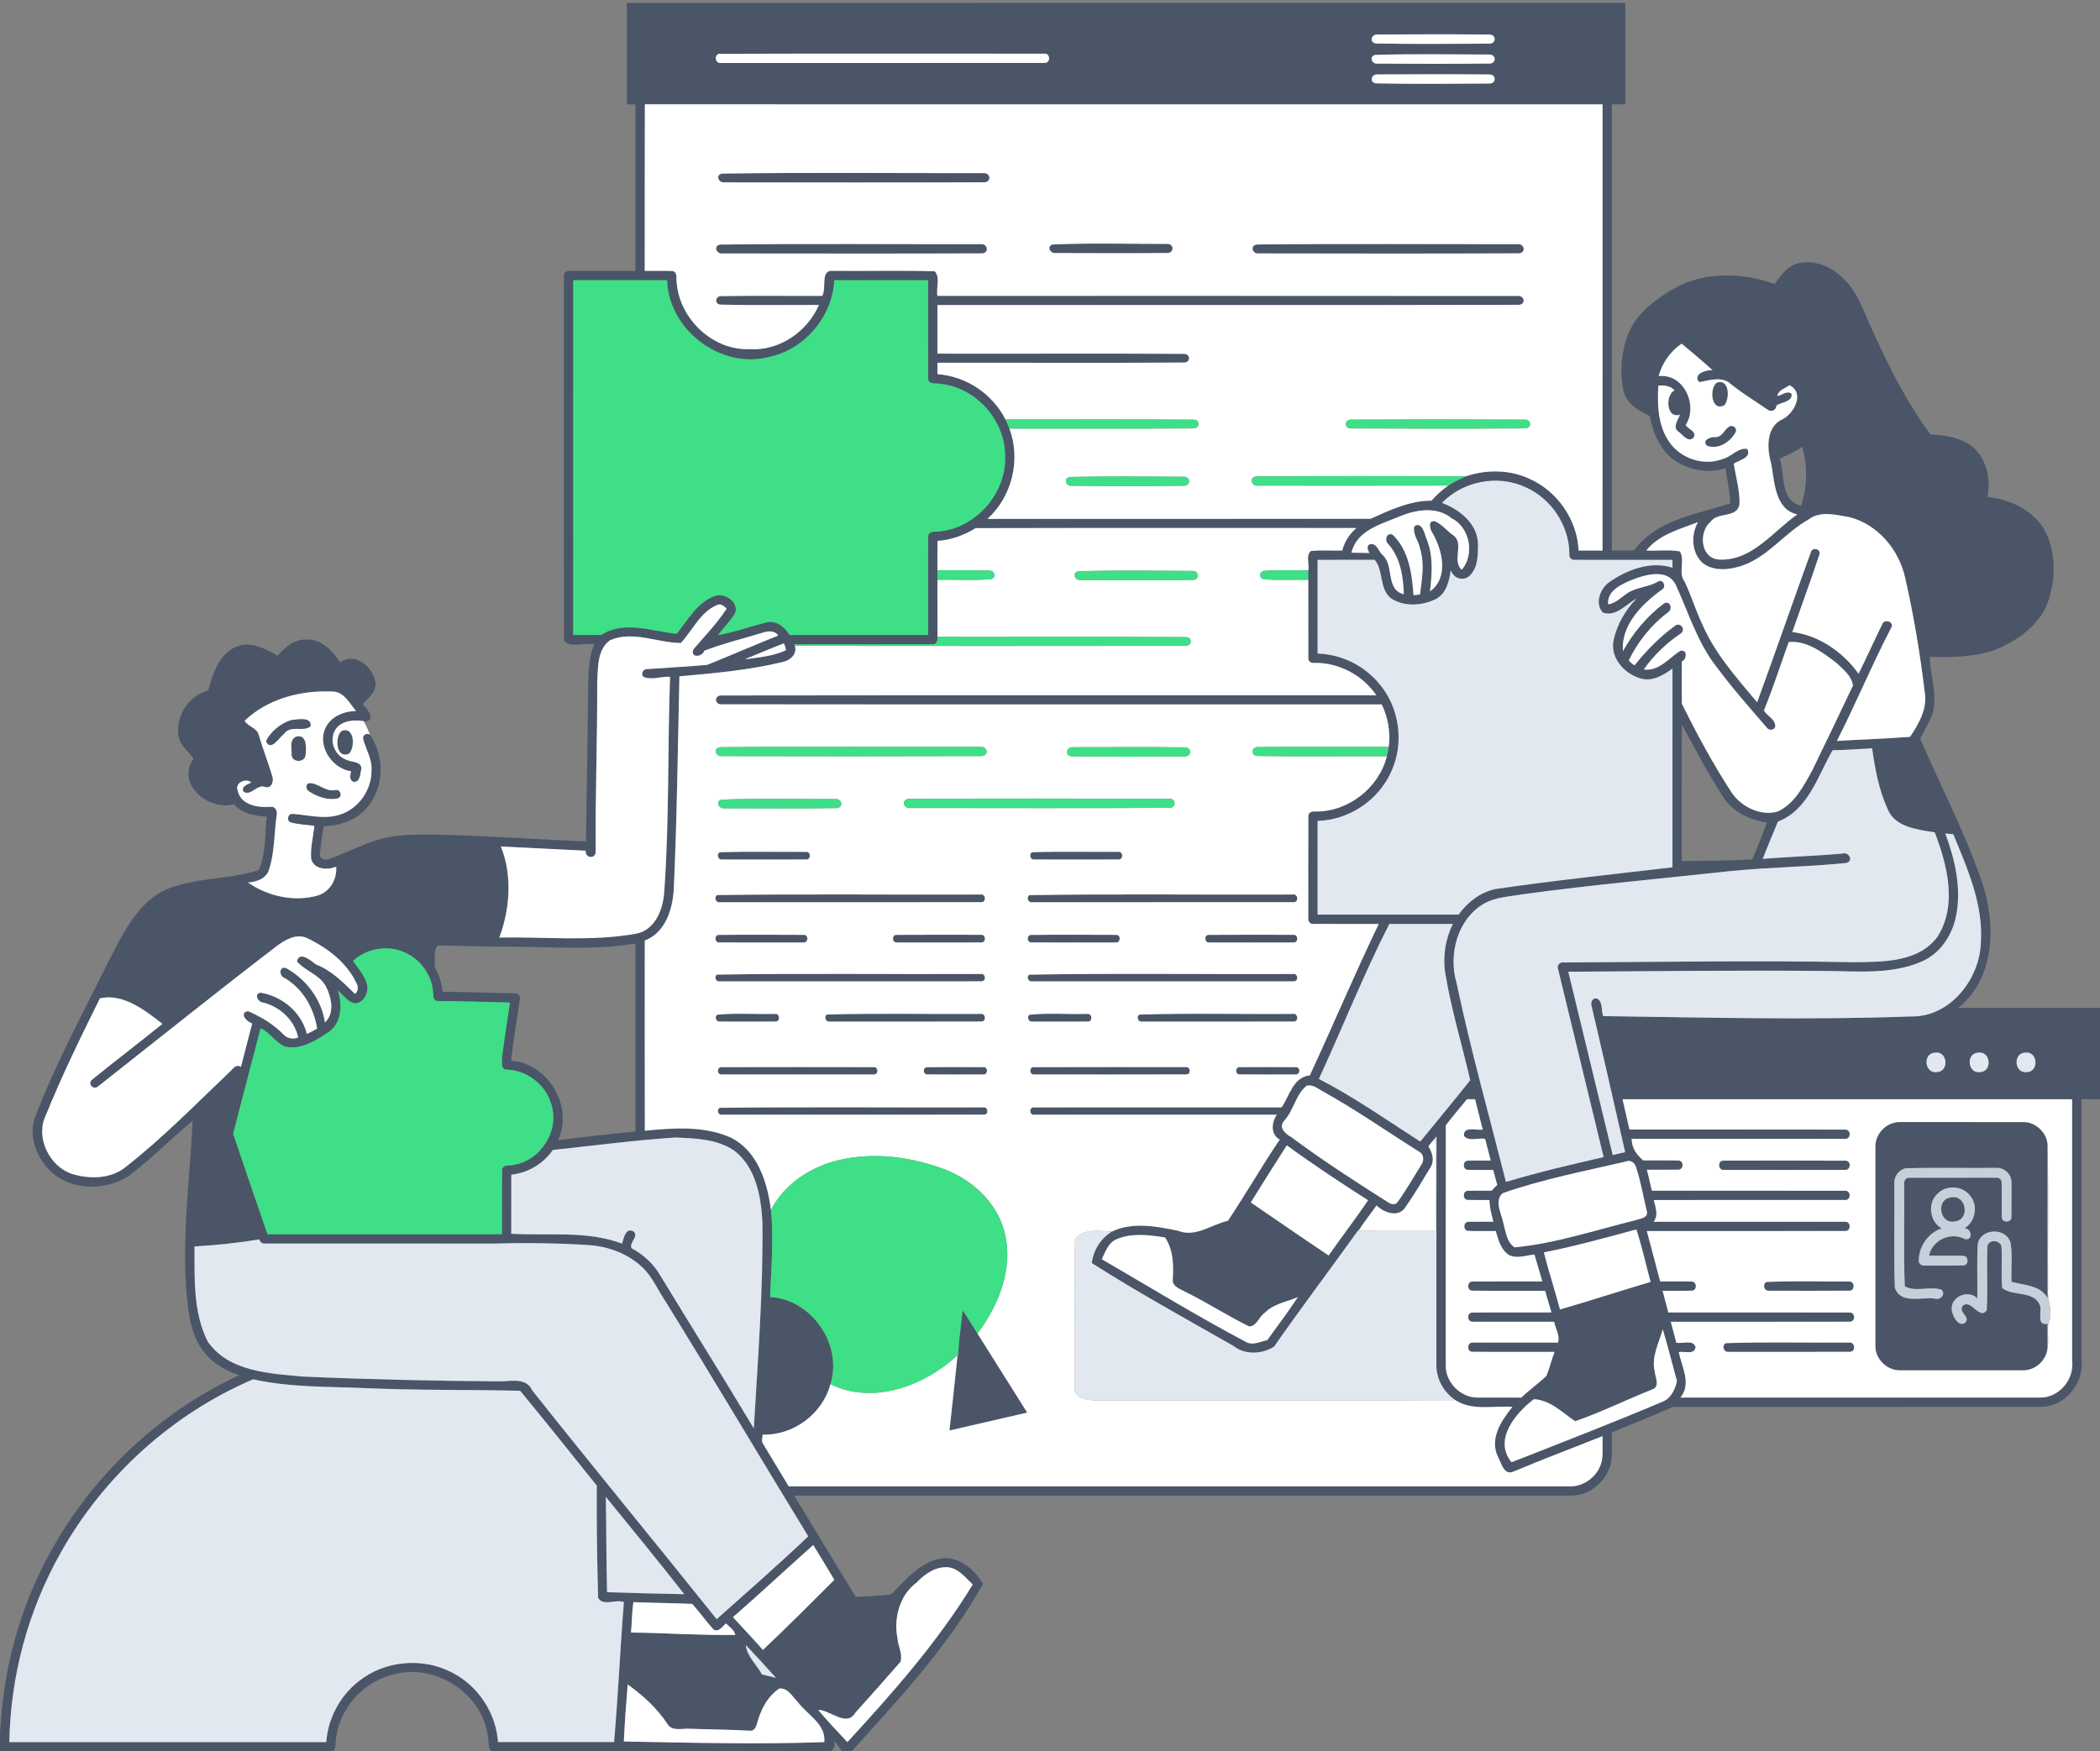
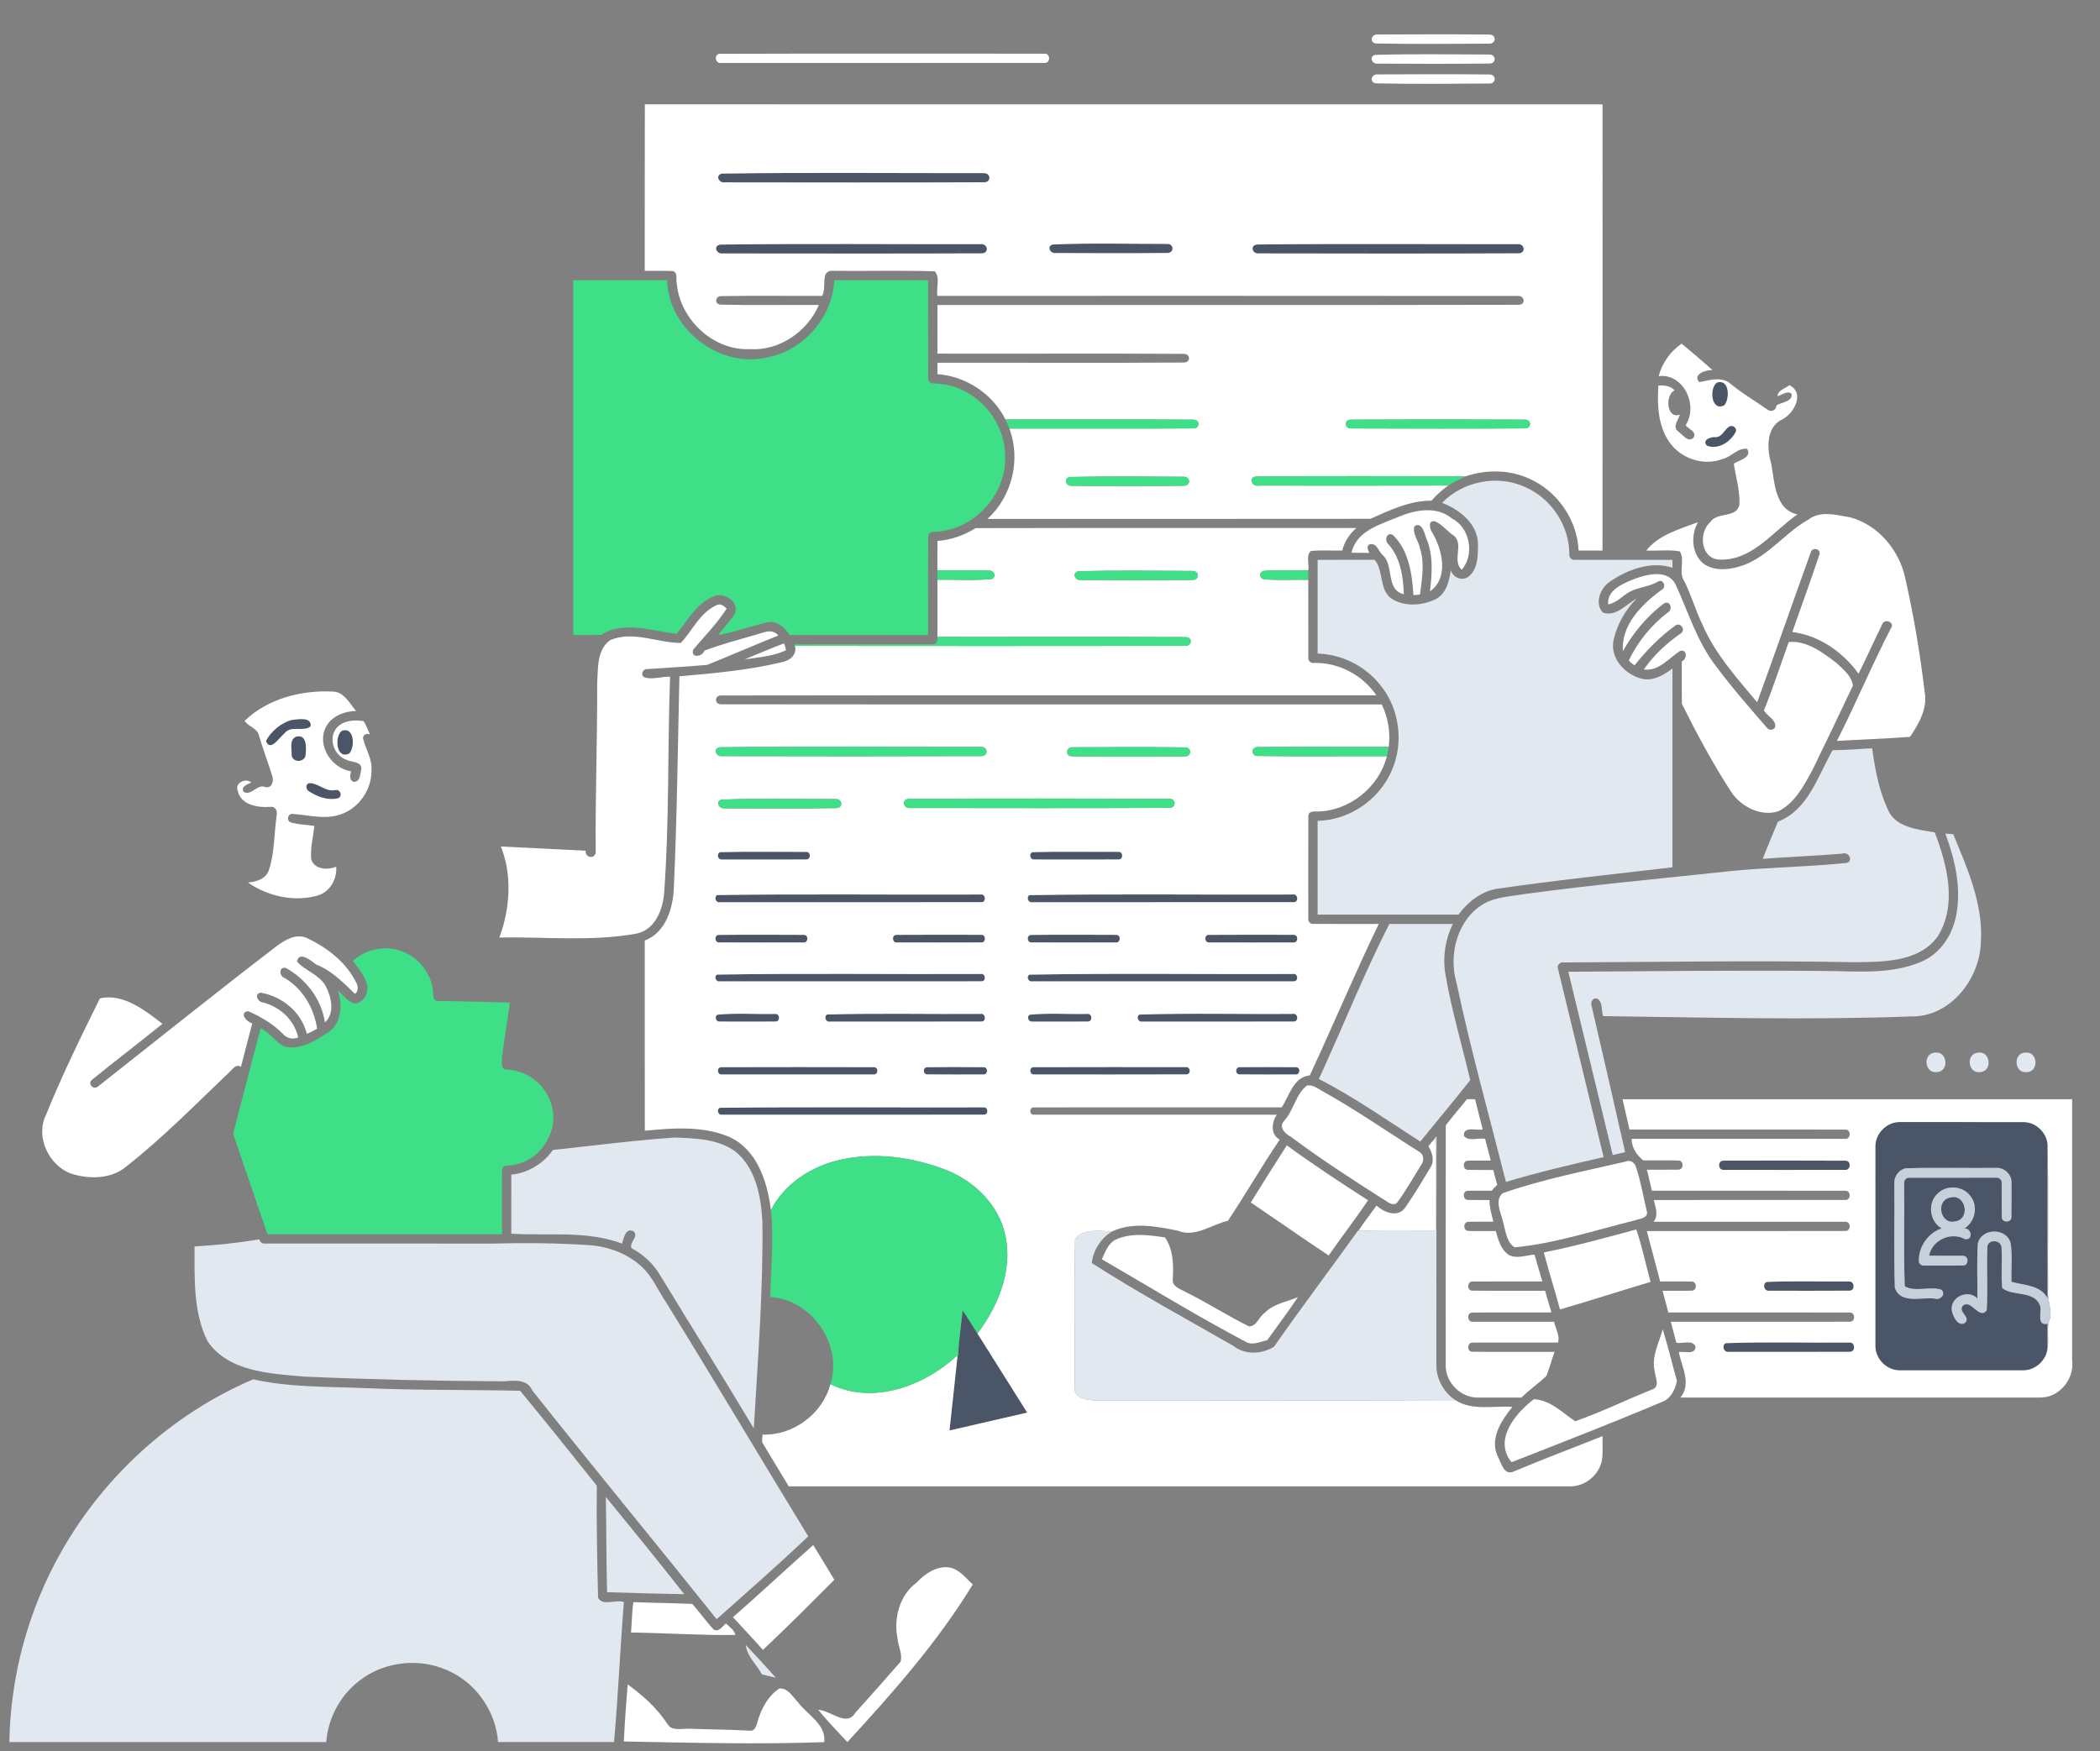
<svg xmlns="http://www.w3.org/2000/svg" width="2159pt" height="1801pt" viewBox="0 0 2159 1801">
  <rect x="0" y="0" width="2159" height="1801" fill="#808080" stroke="none" />
  <g fill="#4a5568">
-     <path d="M644.42 2.97c342.18-.03 684.35 0 1026.53-.01.01 34.79.01 69.58 0 104.37-4.6 0-9.19.01-13.78 0-.01 152.93 0 305.86 0 458.79 7.59 0 15.18.01 22.77 0 22.97-31.91 64.3-37.1 98.97-48.49-.29-12.21-3.26-24.13-5.02-36.17-17.42 5.7-37.28 2.08-52.34-8.09-14.78-10.5-22.13-28.33-25.53-45.58-11.56-5.66-24.71-12.88-27.14-26.84-4.26-22.46-1.47-47.2 9.86-67.27 10.32-16.16 26.31-27.74 42.67-37.21 31.37-17.59 70.13-16.25 103.23-4.4 6.5-9.82 14.74-20.4 27.29-21.99 29.62-3.88 53.18 21.46 63.02 46.93 19.68 44.9 40.35 89.91 69.59 129.55 15.35 1.36 32.18 3.03 44.26 13.66 13.97 12.53 17.95 32.93 14.54 50.81 24.26 2.43 49.13 14.64 60.37 37.24 9.93 21.38 9.54 46.6 2.46 68.78-8.34 25.34-32 41.96-55.79 51.45-21.31 7.36-44.21 7.45-66.49 6.94.52 17.57 6.91 34.86 4.21 52.51-1.73 11.73-9.47 21.26-13.86 31.88 20.01 46.81 43.9 92.03 60.91 140.11 17.02 44.58 18.37 103.89-21.92 136.61 48.59-.02 97.18-.02 145.77 0v93.82c-6.37.01-12.73 0-19.08.01-.01 89.2-.01 178.41 0 267.62 3.04 24.02-16.38 48.16-40.89 48.69-126.42.2-252.85-.11-379.26.16-20.7 9.04-41.66 17.58-62.6 26.09-.26 9.67.58 19.41-.57 29.04-2.96 19.91-21.44 36.03-41.6 36.04-266.12.05-532.25.01-798.37.02 20.93 34.76 41.88 69.51 63.17 104.05 12.16-.88 24.66-.64 36.58-2.77 14.76-14.46 29.06-32.72 50.72-36.56 18.16-3.28 35.41 11.79 43.53 25.93-35.6 64.01-86.11 118.29-135.17 172.31h-9.76c-2.64-3.67-4.93-7.65-8.33-10.68 1.47 4.12.48 8.73-3.76 10.68H505.12c-4.18-4.61-1.92-11.45-3.72-17-6.85-45.36-58.12-75.79-101.37-60.85-28.59 8.48-50.77 34.61-54.54 64.2-1.05 4.54.62 10.12-3.22 13.65H0v-18.24c1.88-32.88 6.43-65.7 15.46-97.42 32.44-118.25 119.17-219.86 230.47-271.14-15.54-4.91-30.13-14.2-39.16-28.02-10.55-15.6-12.84-34.85-14.7-53.13-5.47-60.25 3.14-120.45 5.99-180.59-20.5 16.94-39.14 36.05-60.13 52.42-26.12 22.46-72.86 20.81-93.11-8.76-9.91-13.77-14.99-32.2-8.26-48.46 20.79-54.08 48.28-105.22 74.07-157.01 14.09-27.39 28.02-58.22 56.02-74 30.98-14.79 67.08-11.62 99.2-21.77 8.14-16.83 6-36.86 8.49-55.12-12.15-.51-25.42-3.2-33.84-12.72-25.93 7.25-60.06-20.92-41.43-47.04-5.24-7.51-13.95-13.14-15.48-22.77-3.29-20.6 10.09-41.79 30.42-47.09 4.75-16.57 10.29-35.89 26.97-44.23 14.95-7.71 31.45.86 44.57 8.43 7.25-8.91 17.31-17.1 29.45-16.68 15.59-.72 26.77 11.65 34.74 23.45 15.9-11.35 34.86 5.56 36.4 21.89.22 9.2-7.91 14.99-13.33 21.27 5.34 4.6 14.7 17.98 1.19 17.54l.51.91c-.18-.3-.53-.89-.71-1.18-9.91-1.51-21.83-.74-28.42 7.89-7.81 10.73-1.83 27.54 10.58 31.76 5.09 2.94 15.73 1.33 15.56 9.42-1.28 4.65-.93 13.56-7.62 13.39-5-.93-4-7.23-2.93-10.84-21.62-3.16-37.37-30.06-23.78-48.97 6.63-8.97 18.09-12.8 28.88-13.08-6.74-7.78-12.19-19.68-23.97-19.96-32.37-1.56-66.71 7.14-90.57 30.06 3.63 6.22 12.8 7.15 14.57 14.78 4.13 14.12 9.52 27.85 13.76 41.92 1.96 4.93-.46 13.23-7.05 11.47-8.32-3.69-14.14 9.31-22.18 4.98-3.62-5.46 3.89-7.91 7.68-9.59-5.16-5.18-17.11.06-13.98 8.01 2.9 15.13 20.82 17.89 33.62 16.96 5.53-.84 7.52 4.69 6.4 9.19-2.65 18.54-1.93 37.77-7.88 55.69-2.9 9.13-12.99 12.3-21.6 12.86 20.24 14.17 47.17 20.15 71.18 13.6 12.93-3.51 20.64-16.87 19.57-29.85-8.78 3.8-23.27 2.97-25.74-8.25-.89-11.27 2.17-22.49 3.28-33.7-7.98-1.18-16.19-1.32-23.97-3.49-5.09-1.33-3.48-9.49 1.77-8.83 15.86 1.17 32.29 5.84 48.01.92 19.5-5.9 33.33-25.58 32.95-45.87.79-11.33-5.69-21.15-8.44-31.7-1.36-4.14 3.36-7.1 6.89-4.92 14.65 21.56 14.96 52.62-1.65 73.3-10.57 14.19-28.56 20.5-45.73 20.96-1.88 9.36-3.2 18.87-4.08 28.36-.82 4.89 4.95 7.24 8.85 5.63 19.46-6.97 37.84-17.14 58.04-22 23.4-4.86 47.46-3.37 71.17-2.83 45.19 1.44 90.3 4.66 135.47 6.44.91-54.41 1.71-108.82 2.31-163.24.36-13.31.77-27.15 6.41-39.47-9.89-2.01-24.11 4.26-31.23-3.57-.43-124.64-.04-249.32-.2-373.98-.57-3.22 1.71-6.84 5.28-6.42 22.76-.07 45.52 0 68.28-.04V107.34c-2.96-.01-5.91-.01-8.86-.01-.03-34.78-.01-69.57-.01-104.36m771.93 32.5c-6.79-.63-8.84 8.64-1.42 9.23 38.67.75 77.48.41 116.18.18 7.24.21 7.52-9.43.13-9.32-38.28-.44-76.61-.26-114.89-.09M739.23 55.35c-5.33 1.32-3.77 10.04 1.71 9.39 111.05-.01 222.11.06 333.16-.04 5.95.18 5.92-9.71-.02-9.5-111.61.05-223.26-.26-334.85.15m675.05 1.07c-6.86.99-4.39 9.41 1.71 9 38.49.21 77.04.39 115.52-.09 7.29-.11 6.62-9.53-.43-9.26-38.9-.1-77.96-.78-116.8.35m2.09 20.09c-6.78-.66-8.89 8.63-1.45 9.22 38.67.77 77.48.43 116.18.17 7.29.23 7.51-9.42.11-9.31-38.26-.42-76.57-.24-114.84-.08m-753.41 30.76c-.22 57.07.02 114.15-.12 171.23 9.68.23 19.39-.25 29.06.23 5.4 2.01 2.74 8.84 3.92 13.18 3.53 36.83 37.71 68.9 75.19 67.09 30.12 2.02 59.15-18.06 70.88-45.37-33.61-.25-67.29.47-100.86-.36-6.84-.28-5.92-9.01.64-8.78 34.51-.56 69.07-.08 103.6-.24 5.07-8.25-2.76-27.38 11.74-25.72 34.65.32 69.43-.58 103.99.45 5.96 6.34 1.24 17.15 2.75 25.27 198.78.07 397.57-.14 596.34.1 7.56-.89 9.07 9.18.92 9.09-199.07.43-398.18.06-597.26.19 0 16.67.01 33.34 0 50.02 84.4.19 168.83-.28 253.21.23 7.11-.22 7.38 9.03.14 8.92-84.43.57-168.91.08-253.35.24 0 3.91-.01 7.82.01 11.73 29.33 2 56.79 20.25 69.93 46.57 1.46 3.06 2.81 6.19 4.05 9.37 12.03 31.86 2.7 70.07-22.55 92.89 131.28-.1 262.57.11 393.85-.11 19.83-8.88 40.45-18.76 62.65-18.64 5.06-5.94 11-11.03 17.33-15.56 5.73-3.77 11.94-6.62 18.12-9.53 20.95-7.06 44.57-6.91 64.84 2.39 29.01 12.63 49.59 42.31 50.98 73.97 8.18.04 16.37-.06 24.55.06.16-152.95.03-305.9.07-458.84-328.21-.05-656.42.08-984.62-.07m-73.63 180.91c0 121.6.02 243.19-.01 364.79 9.6.01 19.2.12 28.8-.04 23.43-15.24 52.16-3.78 77.53-1.19 11.65-14.15 21.02-32.42 39.35-38.89 10.32-4.01 25.85 7.17 20.39 18.5-5 7.76-11.6 14.37-17.18 21.72 17.19-2.98 33.86-9.21 50.88-13.25 9.81-1.86 17.87 5.52 22.73 13.17 47.44.01 94.89.02 142.34 0 .09-34-.15-68.02.12-102.02 1.44-6.08 9.11-3.4 13.61-4.76 37.33-4.85 67.4-40.51 65.41-78.19-.29-36.03-29.57-68.86-65.36-73.12-4.53-1.37-12.37 1.35-13.68-4.86-.23-33.95-.02-67.91-.1-101.87-32.16-.01-64.32 0-96.48 0-1.65 37.61-30.86 71.68-67.75 79.11-49.49 12.41-102.61-28.26-104.09-79.11-32.17 0-64.34-.02-96.51.01m1115.94 98.63c25.84-3.08 40.9 30.17 27.76 50.32 2.59 4.39 11.68 6.32 8.21 12.83-5.73 5.91-11.33-3.27-15.91-6.28-6.26-4.69.22-11.86 1.74-17.33-14.03 5.08-15.36-20.73-5.39-24.86-4.21-4.83-10.75-5.4-16.73-4.97-1.23 19.54-.47 40.79 10.9 57.54 11.61 17.41 35.49 25.52 55.15 17.97 8.93-2.11 15.91-11.98 25.3-10.41 5.04 8.94-8.34 11.61-13.78 15.15 2.04 14 6.47 27.95 5.79 42.17-3.05 14.31-22.5 7.14-29.73 17.64-12.76 10.97-10.28 38.26 9.44 38.87 33.53 1.21 54.83-29.09 79.85-46.48-23.17-5.04-23.37-33.25-26.85-51.95-4.62-15.66-5.59-38.47 12.01-46.09 11.71-6.34 22.58-26.87 6.71-34.82-4.27 3.3-11.98 5.09-12.33 11.3 4.53-1.1 10.3-6.27 14.48-2.38 1.34 8.17-10.35 8.47-15.51 11.88-.15 4.94-5.54 7.37-9.36 4.21-13.38-9.33-27.53-17.65-40.03-28.19-9.53-5.66-20.63-1.53-30.01.04-7.34-8.03 7.25-13.08 13.76-12.23-10.39-9.38-21.08-18.42-31.85-27.34-11.52 7.9-20.09 19.88-23.62 33.41m124.51 84.78c5.35 16.28.23 43.64 21.96 48.47 6.48-19.45 6.78-41 1.04-60.66-7.12 5.03-15.04 8.72-23 12.19m-347.23 45.51c17.93 6.75 36.52 21.44 36.99 42.21-.16 10.92.22 23.84-8.05 32.14-6.39 7-17.27 3.53-19.97-5.1-1.53 10.94-4.41 23.46-14.77 29.41-14.18 7.23-33.25 8.63-46.83-.61-12.29-9.94-7.22-28.37-16.62-39.46-19.56.05-39.11 0-58.67.02-.01 32.13-.01 64.26 0 96.39 24.48.67 48.31 12.47 63.75 31.46 20.43 24.31 25.37 60.26 12.27 89.18-12.8 29.78-43.57 50.69-76.02 51.38-.01 32.13 0 64.27-.01 96.41 48.3.02 96.59.02 144.88.01 9.26-12.78 22.64-23.33 38.38-26.4 60.34-8.83 121.02-15.16 181.57-22.3.02-68.12 0-136.25.01-204.37-8.93 6.65-19.88 13.27-31.48 10.53-17.22-4.17-33.12-21.31-29.04-39.96 3.57-15.89 12.01-30.8 23.47-42.35-10.77 5.72-20.99 18.89-34.43 14.3-8.85-9.22-2.92-24.78 6.55-31.39 18.18-12.84 42.98-22.08 64.96-14.78-.05-2.71-.05-5.41-.04-8.11-33.5-.01-67 .01-100.5-.01-3.24.42-5.95-2.58-5.5-5.74.07-29.33-18.6-57.48-45.47-69.11-28.25-13.02-63.88-6.12-85.43 16.25m-44.36 14.25c-18.76 7.82-43.51 14.25-48.74 37.01 6.17.11 12.34.14 18.51.27-1.77-2.73-3.74-8.29 1.06-9.06 6.69-.92 8.25 7.47 12.31 11.07 12.36 10.57 2.77 35.98 21.95 40.42-.66-18.16-3.39-37.33-15.9-51.45-4.52-3.76-1.76-12.98 4.63-9.57 16.45 16.02 19.69 40.04 21.2 61.94 2.22-.11 4.46-.3 6.69-.65 2.01-15.63 4.91-31.93.02-47.34-1.38-7.64-7.97-14.94-5.79-22.82 7.44-5.05 10.34 6.64 12.01 11.83 7.61 17.47 6.2 36.73 4 55.14 19.7-13.93 12.81-42.76 2.31-60.52-2.49-3.7-4.61-12.72 2.64-11.64 7.75 3.21 12.87 10.58 19.89 15.09 10.14 9.07-2.42 25.42 7.77 34.83 13.51-15.2 8.69-43.19-9.89-52.67-15.74-13-37.34-9.16-54.67-1.88m421.06 2.93c-23.7 13.29-40.47 36.89-66.26 46.77-13.18 4.69-29.44 7.17-41.59-1.39-12.41-10.07-13.29-29.44-5.7-42.7-18.79 7.21-40.07 12.7-53.19 29.14 11.44.64 23.37-1.16 34.52.91 5.75 8.94-2.06 22.05 4.82 30.96 7.03 14.51 11.56 30.1 18.57 44.65 13.06 30.1 35.33 54.66 56.1 79.58 18.76-51.34 36.6-103.02 55.21-154.4 1.51-5.61 10.88-3.33 8.75 2.51-8.79 26.67-18.61 53.06-27.83 79.61 27.24 3.26 52.39 20.79 68.1 42.89 8.43-16.79 16.07-34 24.35-50.84 1.79-5.34 10.77-3.45 9.97 2.12-20.13 38.61-36.81 78.99-56.57 117.83 25.02-1.52 50.39-2.35 75.2-4.19 8.93-13.39 18.12-29.02 15.1-45.82-4.71-39.62-11.31-79.07-20.16-117.98-6.3-28.48-27.95-54.45-56.66-61.97-13.91-2.38-30.46-7.19-42.73 2.32m-895.44 21.98c-.13 10.08-.03 20.16-.06 30.24-.01 3.24-.01 6.49.01 9.75.01 19.55-.06 39.11.03 58.67.39 3.04-.42 7.24-4.15 7.55-47.73.2-95.47-.05-143.19.13l.78 1.56c2.65 8.91-5.32 15.32-13.21 16.74-34.58 8.36-70.16 11.43-105.52 14.58-1.68 72.86-2.45 145.76-5.77 218.58-1.03 20.68-8.6 45.13-29.85 53.12.03 65.19-.09 130.39.06 195.59 28.61-2.8 58.86-5.16 86.08 6.03 29.23 12.73 39.97 46.36 43.57 75.56l.09-.13c2.88 29.79.17 59.71-.92 89.52 42.64 2.47 74.81 48.78 62.01 89.63-8.03 30.45-38.23 53.04-69.76 51.85.13 3.07-1.6 6.61.43 9.36 8.86 14.59 17.6 29.26 26.43 43.87 267.71 0 535.42-.01 803.13 0 15.74.35 30.47-11.95 33.03-27.46 1.15-8.01.25-16.14.58-24.19-30.47 12.2-61.28 23.61-91.48 36.45-9.95 4.46-12.67-8.93-16.11-15.27-8.98-18.3 3.52-37.36 14.92-51.24-19.56-1.44-41.28 4.41-58.78-6.99-11.76-7.86-19.49-21.54-19.41-35.76 0-78.42-.03-156.84.15-235.25-.37.32-1.12.97-1.5 1.29l.09.35c-2.47 2.65-4.67 5.54-6.97 8.33 3.88 6.21 6.57 14.52 2.4 21.28-8.21 13.67-16.3 27.45-25.41 40.54-7.2 12.22-21.96 6.87-30.29-.89-6.16 8.67-12.77 17.04-18.65 25.91l-.48-.03c-28.58 39.88-58.22 79.07-86.27 119.31-12.42 7.84-29.89 8.69-41.82-.84-48.75-27.9-98.28-54.92-145.54-85.15 1.42-13.12 9.46-25.68 20.82-32.49 21.33-10.05 45.77-5.29 67.88-.73 17.69 7.2 34.26-6.41 51.24-10.25 18.32-27.34 34.77-56.22 53.31-83.52-9.7-5.18-8.51-17.7-3.03-25.58-83.22.01-166.44.03-249.66-.01-5.05.46-5.03-7.95.01-7.49 84.87-.09 169.75.02 254.63-.05 8.13-11.93 11.78-31.12 28.97-32.91 24.03-51.71 46.11-104.32 70.84-155.69-22.49-.02-44.99.03-67.49-.03-2.75.2-5.15-2.34-4.93-5.05.01-35.39-.09-70.79.05-106.17.11-4.02 4.75-4.75 7.92-4.36 33.42.15 64.68-24.53 72.82-56.85.8-3.2 1.4-6.45 1.91-9.71 1.88-14.83-.62-30.16-7.21-43.58-226.15-.08-452.31.15-678.46-.12-7.77.6-8.06-9.5-.2-9.08 224.38-.33 448.78-.04 673.17-.15-14.08-20.82-38.87-33.93-64.05-33.35-2.83.49-5.99-1.56-5.92-4.58-.09-26.95-.01-53.9-.04-80.85v-9.75c1.22-6.38-2.75-15.11 2.62-19.86 10.61-1.2 21.56-.17 32.31-.52 2.23-9.05 7.48-17.2 14.61-23.17-130.5.11-261.02-.18-391.52.14-11.84 7.32-25.31 12.23-39.25 13.17m714.17 39.96c-10.76 4.48-26.06 11.21-24.64 25.26 9.43-1.54 15.41-9.83 23.71-13.75 9.01-4.21 19.42-4.65 27.99-9.95 5.31-2.47 8.37 6.26 3.43 8.65-20.23 14.65-42.07 36.17-39.93 63.16 10.47-18.94 24.82-35.98 42.06-49.01 6.44-3.8 9.69 6.03 4.15 9.17-17.07 12.91-30.8 30-40.16 49.24 1.41 2.28 3.69 3.73 5.87 5.21 12.06-15.11 25.69-29.11 41.34-40.48 5.11-4.71 11.85 3.25 6.45 7.52-14.75 10.04-28.03 22.5-38.27 37.22 15.35 2.09 25.73-11.65 37.28-19.07 7.57-2.23 7.42 8.45 1.79 10.8.07 14.57-.18 29.16.12 43.72 15.4 30.87 31.77 61.33 50.57 90.28 9.83 15.25 30.5 25.8 48.42 20.12 17.05-8.27 26.28-26.25 35.04-42.15 14.06-28.97 28.01-58.01 41.78-87.12-1.15-9.91-10.03-16.73-16.84-23.22-14.03-10.76-30.62-23.42-49.14-21.57-8.49 23.4-16.18 47.53-25.55 70.34 3.19 5.64 10.97 8.45 11.7 15.44.2 4.7-6.09 5.85-8.57 2.39-17.65-20.44-35.54-40.74-51.66-62.44-19.65-24.83-28.8-55.59-41.82-83.97-8.03-17.79-31-11.36-45.12-5.79m-978.05 64.96c-23.94-.05-49.14-13.01-72.64-2.87-13.67 9.61-12.38 28.84-13.32 43.7.26 57.76-2.04 115.55-1.51 173.26.34 8.42-11 7.6-10.34-.46-29.05-1.52-58.11-2.94-87.17-4.33 11.84 29.35 9.4 64.32-1.57 93.6 46.8-.91 94.23 4.38 140.55-3.95 19.37-3.6 27.59-24.49 28.88-42.04 5.44-73.91 3.36-148.1 6.1-222.12-8.79-.55-17.77 3.35-26.36.54-4.4-1.94-2.03-8.47 2.36-8.44 20.69-1.53 41.5-2.48 62.16-4.37 24.37-9.83 48.55-20.41 73.02-30.13-3.4-5.19-10.27-4.94-15.47-3.11-20.14 6.18-40.91 11.13-60.46 18.69-2.23 6.54-14.42 7.89-11.46-1.17 11.65-13.72 24.5-26.83 34.37-42.12-2.58-2.57-6.31-5.73-10.12-3.61-17.3 7.44-24.94 26.18-37.02 38.93M765.65 678c14.28-2.01 29.08-3.18 42.35-9.28-.3-2.47-.88-4.92-2.07-7.11-13.55 5.14-26.88 10.86-40.28 16.39m963.41 66.97c-.04 46.81-.01 93.63-.02 140.45 24.15-.15 48.32-.29 72.43-1.7 5.6-12.39 10.09-25.24 15.16-37.85-16.22-2.37-32.46-9.67-42.67-22.88-16.73-24.92-30.59-51.66-44.9-78.02m155.06 26.48c-15.28 26.48-24.94 61.35-56.22 73.44-5.36 12.57-10.58 25.49-15.66 38.28 27.23-2.08 54.55-3.09 81.77-5.35 6.7-2.44 12 7.61 4.22 9.58-38.95 4.02-78.24 4.37-117.24 8.17-71.76 7.8-143.71 14.2-215.24 24.02-13.6 2.39-28.09 2.76-40.35 9.83-27.18 15.94-36.46 52.21-27.95 81.29 14.57 68.8 33.54 136.56 50.83 204.7 33.07-10 66.74-17.83 100.4-25.54-15.65-64.66-31.35-129.3-46.98-193.96-1.24-3.75 2.68-7.02 6.3-6.18 99.67-.53 199.35-2.19 299.01-.24 29.41-.42 65.98 0 85.11-26.51 20.35-32.58 9.82-73.63-3.03-107.02-17.92-3.07-41.51-5.06-48.82-24.94-8.8-19.38-12.59-40.58-15.54-61.52-13.54.77-27.06 1.83-40.61 1.95m115.87 85.74c9.98 26.85 16.8 56.26 10.98 84.84-3.86 19.57-16 38.11-34.56 46.44-31.8 14.14-67.63 10.12-101.46 9.99-87.52-.77-175.05.21-262.58.81 15.2 62.82 30.42 125.64 45.65 188.45 4.25-.97 8.51-1.94 12.77-2.93-11.26-50.29-22.92-100.5-34.56-150.68-1.47-4.09 2.09-9.28 6.57-6.8 5.31 4.09 3.21 11.91 5.39 17.59 105.57 1.39 211.23 4.24 316.77.34 39.78.71 70.15-37.98 71.54-75.58 2.69-39.41-13.67-76.31-28.4-111.86-2.72-.19-5.42-.4-8.11-.61m-571.65 92.96c-26.5 52.04-47.98 106.41-72.42 159.41 36.43 18.61 69.88 42.31 104.25 64.36 17.09-21.07 34.55-41.85 51.36-63.15-8.47-36.63-19.5-72.7-25.64-109.85-2.75-17.2.06-35.19 7.76-50.8-21.77.03-43.54-.04-65.31.03M284.71 972.7c-61.82 47.38-122.58 96.18-183.72 144.37-4.99 4.6-11.71-3.16-5.98-7.08 23.73-19.34 48.22-37.84 72.01-57.15-17.91-13.93-40.57-31.71-64.29-26.16-19.62 39.59-39.1 79.32-55.65 120.31-10.8 22.29 3.26 51.5 25.9 59.84 18.49 5.94 41.11 5.87 56.68-7.15 38.32-30.02 72.32-64.99 107.54-98.47 2.56-2.83 6.54-7.41 10.47-3.98 3.81-15 7.84-29.95 11.68-44.94-5.7-1.1-13.88-10.82-4.38-12.53 13.47 5.77 26.63 13.69 36.88 24.42 3.86 3.83 9.75 4.83 14.71 2.64-4.05-18-18.11-30.94-35.57-35.85-5.65.07-10.4-9.08-2.97-10.18 22.25 3.85 41.78 19.97 47.44 42.32 3.7-1.43 7.16-3.37 10.57-5.36-3.34-21.22-14.46-40.6-33.08-51.89-5.95-1.63-6.6-12.2.9-10.54 20.82 11.54 36.68 32.13 40.22 56.07 10.47-9.56 6.62-26.31.76-37.42-6.57-11.86-21.25-15.66-29.5-25.21 2.26-11.38 14.52-.73 19.62 3.05 16.06 6.21 27.9 18.52 39.98 30.21 3.17-2.28 3.45-6.63 2.05-10-10.17-22.14-30.54-37.57-52.1-47.73-10.81-4.31-21.66 2.18-30.17 8.41m237.29.79c-23.96.28-47.97-1.16-71.88-1.2-5 5.58-2.36 14.86-3.38 21.96 4.6 7.78 7.44 16.57 8.19 25.58 24.7.24 49.4 1.17 74.1 1.68 2.74-.33 5.65 1.85 5.53 4.74-2.65 21.52-7.04 42.88-8.96 64.46 37.91 2.86 64.27 47.03 48.2 81.69 26.46-3.25 52.95-6.28 79.49-8.81 0-64.46-.01-128.92.01-193.38-43.36 7.35-87.57 3.25-131.3 3.28m-159.1 14.65c5.45 7.78 12.24 15.17 14.52 24.64 1.76 8.08-3.55 18.59-12.46 19.09-7.64-1.34-11.88-8.79-17.64-13.25 4.77 13.94 4.04 32.49-8.65 42.07-13.25 8.85-29 19.34-45.65 15.62-9.79-4.2-15.32-14.44-25.05-18.97-9.4 36.21-19.1 72.35-28.26 108.6 11.56 34.48 23.52 68.84 35.29 103.26 80.36.01 160.71.02 241.07 0 .07-22.11-.1-44.22.08-66.31.87-6.17 8.72-3.67 12.92-5.2 27.73-4.88 46.77-36.28 37.44-63.05-5.98-19.56-25.02-34.22-45.53-34.65-6.74-.24-4.7-8.55-4.86-13.02 2.42-18.69 5.49-37.32 8.14-55.99-24.74-.54-49.47-1.51-74.21-1.61-3.33.06-4.92-3.45-4.6-6.33-.29-19.75-13.86-38.34-32.45-44.88-16.86-6.33-36.91-2.25-50.1 9.98m1626.45 94.31c-12.85.71-10.87 21.78 1.92 20.03 13.02-.51 11.02-22.01-1.92-20.03m44.03.04c-12.78 1.13-10.11 22.15 2.6 19.96 13.03-.96 10.28-22.37-2.6-19.96m48.92-.07c-12.97.2-11.58 21.56 1.32 20.08 12.94-.22 11.59-21.56-1.32-20.08m-738.92 34.04c-11.26 9.08-13.3 25.24-23 35.95-6.39 6.96 1.09 13.61 7.24 16.91 32.11 24.08 65.96 45.7 99.78 67.24 2.93 1.93 7.29 2.9 9.52-.58 8.99-12.31 16.41-25.69 24.54-38.56 2.88-4.3 2.32-10.72-2.64-13.19-32.93-20.74-64.89-43.09-98.95-62.02-5.02-2.75-10.44-7.38-16.49-5.75m164.81 13.87c-7.27 8.96-14.84 17.75-21.8 26.92-.14 82.25-.02 164.5-.05 246.75-.27 17.12 14.59 32.63 31.7 33.12 15.35.11 30.71 0 46.07.05 8.12-7.96 17.59-14.44 25.73-22.3 3.3-8.01 5.31-16.57 8.39-24.71-28.4-.07-56.82.16-85.21-.11-5.35-.95-4.43-9.69 1.03-9.43 29.23-.09 58.46-.02 87.69-.03 2.32-7.34-2.67-14.3-3.94-21.38-27.93-.03-55.87.05-83.8-.04-5.42.24-6.28-8.41-1.01-9.4 27.32-.34 54.68-.05 82.02-.15-2.15-7.44-4.35-14.86-6.53-22.28-25.14-.09-50.29.14-75.42-.12-5.36-.91-4.5-9.66.96-9.43 23.88-.11 47.76 0 71.64-.05-2.71-9.21-5.4-18.43-8.07-27.65-8.64.72-17.9 4.58-26.21.5-8.33-5.37-11.02-15.71-13.6-24.67-9.61-.14-19.24.24-28.83-.18-4.86-.92-4.61-8.79.34-9.31 8.68-.25 17.38-.02 26.08-.1-1.96-7.31-4.01-14.71-4.03-22.33-7.5-.07-15 .12-22.48-.08-5.15-.44-5.31-8.81-.14-9.38 8.31-.31 16.65-.01 24.98-.14 1.65-2.18 3.6-4.1 5.62-5.95-1.5-5.09-2.75-10.25-4.15-15.37-8.76-.07-17.53.14-26.28-.09-5.18-.46-5.35-8.84-.14-9.43 7.95-.27 15.92-.02 23.89-.1-1.94-7.45-3.88-14.89-5.8-22.34-6.92-1.41-16.89 3.2-21.7-3.05-1.2-10.37 13.04-5.39 19.23-6.53-2.65-10.39-5.29-20.77-7.87-31.17-2.78.01-5.55.01-8.31-.04m159.94.04c2.37 10.39 4.74 20.78 7.14 31.17 73.89.03 147.79-.05 221.68.04 6.23-.43 6.25 9.89.06 9.53-73.18.04-146.37 0-219.55.02.31 9.75 5 16.18 11.93 22.14 12.2.12 24.41-.13 36.6.12 5.16.5 5.18 8.87.02 9.4-10.96.21-21.93.01-32.89.09 1.99 7.1 3.38 14.36 5.1 21.53 66.29.04 132.59-.05 198.87.05 6.06-.27 6.08 9.8 0 9.51-65.62.08-131.24 0-196.86.04 1.65 7.22 5.25 15.84-.22 22.36 65.69-.06 131.39-.05 197.08-.01 6.08-.31 6.08 9.77.02 9.51-68 .11-136 0-204 .06 4.56 17.28 9.08 34.58 13.71 51.85 11.05.03 22.12-.22 33.16.12 4.74.92 4.72 8.43-.02 9.31-10.21.3-20.44.02-30.65.13 1.97 7.42 3.92 14.86 5.9 22.28 62.24.05 124.5-.09 186.74.08 5.62.05 5.68 9.31.07 9.45-61.42.14-122.85.02-184.28.06 1.88 7.18 3.78 14.36 5.68 21.54 6.24 1.4 16.99-3.57 19.79 4.22-.49 8.63-11.68 4.35-17.26 5.36 3.03 15.45 13.37 32.45 1.69 46.83 123.44-.01 246.89.03 370.34-.02 19.38-.08 34.86-19.17 32.35-38.14v-268.61c-154.07-.03-308.14 0-462.2-.02m-1099.72 52.17c-9.75 14.1-25.63 23.72-42.74 25.39-.02 20.24.02 40.48-.02 60.72 37.91 2.36 77.62-3.51 113.9 10.21 1.58-5.3 3.61-16.69 11.5-12.78 6.64 5.31-4.92 11.87-1.66 17.52 12.24 6.55 22.77 16.3 29.67 28.41 31.84 52.37 64.5 104.25 95.92 156.85 4.15-70.89 9.74-141.84 8.84-212.89-1.49-25.81-6.82-55.45-28.41-72.31-17.71-12.5-40.52-13.11-61.37-13.92-42 2.85-83.78 8.33-125.63 12.8m717.54 53.98c26.71 18.13 53.16 36.66 80.05 54.53 13.23-19.13 27.54-37.49 40.53-56.78-28.34-18.1-56.4-36.65-83.58-56.46-12.53 19.45-24.8 39.06-37 58.71m385.41-42.03c-42.34 9.8-85.26 18.11-126.35 32.46-9.13 7.45-1.41 20.97.49 30.4 2.47 8.8 3.33 19.96 11.66 25.33 42.25-3.99 82.83-17.7 123.88-27.81 4.48-1.64 13.31-2.09 12.19-8.78-3.77-15.35-6.25-31.08-11.29-46.1-1.32-4.49-6-7.67-10.58-5.5m-84.13 93.4c5.05 19.69 11.34 39.04 16.59 58.68 31.17-9.06 62.03-19.11 93.13-28.37-4.92-17.97-8.71-36.25-14.66-53.92-31.51 8.54-63.02 17.25-95.06 23.61m-439.07-13.65c-8.68 3.51-11.72 12.91-15.38 20.67 49.5 28.74 98.33 58.72 148.96 85.45 6.95 3.24 14.19-.88 21.07-2.2 10.55-14.73 21.64-29.26 31.56-44.32-11.55 5.04-25.14 6.78-34.2 16.33-5.94 3.85-8.28 14.16-16.22 13.74-22.19-10.98-43.11-24.55-65.34-35.5-5.07-2.88-13.38-5.2-12.91-12.41.89-14.74.77-30.93-8.01-43.53-16.3-2.42-33.9-4.89-49.53 1.77m-948.19 7.53c.17 32.61-1.55 67.8 13.54 97.67 21.48 31.3 64.12 32.99 98.44 36.14 68.65 2.99 137.38 4.55 206.08 4.89 10.59-.97 24.13-2.49 29.2 9.38 62.57 78.87 126.68 156.57 189.58 235.2 31.58-28.17 63.52-56.04 94.14-85.21-48.95-80.09-96.82-160.85-146.18-240.69-8.29-12.03-13.82-26.14-24.7-36.23-14.57-13.68-34.31-21.1-54.09-22.48-32.94-2.23-66.02-2.51-98.98-1.65-78.35-.01-156.71.02-235.06-.01-2.61.24-4.77-1.84-5.29-4.28-22.07 3.62-44.35 5.99-66.68 7.27m1509.48 85.15c-3.79 14.14-11.84 28.08-8.26 43.2.37 6.08 5.82 15.59-2.34 18.62-26.58 10.57-52.61 23.47-79.45 32.77-13.08-8.8-25.34-21.8-42.45-22.68-18.65 14.28-41.92 41.55-22.95 64.8 52.16-20.42 104.39-40.7 155.98-62.54 8.22-3.51 12.48-12.9 14.07-21.11-4.95-17.63-9.2-35.53-14.6-53.06m-1449.23 51.49c-82.91 35.4-153.2 99.15-197.43 177.63-33.62 59.35-52.08 127.17-53.15 195.38 108.58-.01 217.17 0 325.75 0 1.84-24.33 14.18-47.64 33.48-62.61 26.69-21.37 65.99-24.8 96.13-8.76 26.61 13.59 44.95 41.58 47.04 71.36 39.76.01 79.51.01 119.27 0 4.23-47.92 6.27-96.01 10.1-143.96-8.24-3.21-21.53 4.74-26.52-4.45-.98-38.39-1.68-76.87-1.33-115.28-26.06-32.68-52.23-65.28-78.8-97.55-53.23-1.21-106.51-.35-159.72-2.75-38.33-1.6-77.16-.65-114.82-9.01m362.64 120.9c.6 32.66.39 65.34 1.28 98 26.44.88 52.91 1.52 79.36 2.06-26.47-33.68-53.51-66.91-80.64-100.06M753.56 1663c10.2 11.27 20.79 22.19 30.79 33.65 24.96-23.52 49.19-47.81 73.42-72.08-7.23-11.92-14.26-23.96-21.69-35.76-27.66 24.56-54.68 49.88-82.52 74.19m188.82-35.63c-17.5 12.87-23.87 36.8-19.62 57.5.49 8 5.46 16.01 3.07 23.98-15.37 17.57-30.86 35.12-46.51 52.47-8.99 15-25.38-2.63-38.15-3.04 9.47 11.52 19.83 22.27 30 33.18 46.81-50.86 92.79-102.88 128.92-162.09-7.51-6.89-14.3-16.4-25.19-17.67-12.84-1.11-24.1 6.79-32.52 15.67m-291.15 20.16c-1.66 10.34-1.54 20.84-2.51 31.25 35.77.41 71.53 3.02 107.29 2.48-1.04-5.22-6.17-8.34-9.76-11.87-3.47 3.03-7.56 9.78-12.84 6.08-7.57-8.38-14.22-17.68-21.68-26.13-20.01-.89-40.36-1.02-60.5-1.81m115.55 44.12c1.1 11.83 11.3 20.02 16.55 30.17 4.81 1.08 9.56 2.44 14.39 3.51-10.15-11.38-20.44-22.63-30.94-33.68m-125.42 99.16c68.68 1.28 137.4 3.17 206.08.66 1.89-18.63-17.26-27.84-27-40.95-5.59-5.53-10-14.79-19.15-14.23-12.25 8.12-19.31 22-22.94 35.88-.94 3.48-2.91 8.09-7.31 7.57-20.98-1.26-42.02-1.25-63.02-2.05-7.29-.25-17.22 2.75-21.82-4.83-10.59-16.26-25.25-29.41-40.88-40.71-1.66 19.53-3.01 39.08-3.96 58.66Z" />
    <path d="M742.38 178.5c89.45-1.28 179.15-.36 268.68-.46 7.62-.62 8.53 9.54.54 9.41-88.88.35-177.8.18-266.69.08-6.12.83-9.81-7.71-2.53-9.03ZM740.41 251.51c89.13-1.15 178.45-.26 267.65-.44 7.73-.95 9.29 9.55.95 9.47-88.68.34-177.4.16-266.09.09-6.32.92-10-7.87-2.51-9.12ZM1082.35 251.43c39.01-1.73 78.44-.55 117.59-.6 7.38-.18 7.39 9.48.02 9.32-38.28.35-76.61.23-114.89.06-5.53.58-9.28-7.16-2.72-8.78ZM1292.31 251.42c89.19-.93 178.52-.25 267.76-.34 7.61-.86 9.12 9.43.95 9.43-88.99.38-178.03.23-267.04.08-6.59.67-9.13-8.38-1.67-9.17ZM1765.27 393.36c13.07-4.01 13.21 16.98 7.51 23.42-13.72 7.01-15.81-17.97-7.51-23.42ZM1778.27 438.37c3.62-1.49 8.07 2.12 6.18 5.95-5.38 10.19-18.08 18.59-29.64 13.97-5.36-5.66 3.74-9.26 8.53-8.78 7.51.28 9.32-8.21 14.93-11.14ZM299.32 740.45c6.31-.76 21.53-3.86 19.99 6.51-7.47 6.17-20.18-1.72-27 7.35-5.03 3.99-14.35 19.35-18.92 7.69 4.93-9.75 15.23-18.38 25.93-21.55ZM351.4 751.52c13.24-4.71 13.67 17.04 7.64 23.37-13.61 6.54-15.36-17.64-7.64-23.37ZM304.4 757.5c11.24-2.92 10.55 11.28 9.82 18.46-.23 8.01-13.01 8.88-14.41 1.01.43-6.4-2.92-16.17 4.59-19.47ZM317.3 805.37c9.53-.89 17.21 9.48 27.74 6.97 5.46-.76 7.38 7.4 1.92 8.7-10.04 2.19-20.58-1.66-28.99-7.07-3.24-1.69-4.39-6.78-.67-8.6ZM740.21 876.32c29.53-.8 59.28-.2 88.89-.3 4.68 0 4.66 7.82-.03 7.8-29.05.1-58.11.06-87.16.02-4.07.28-5.41-5.98-1.7-7.52ZM1061.28 876.36c29.49-.9 59.22-.2 88.8-.36 4.81-.16 4.83 7.9.04 7.82-29.07.1-58.15.07-87.22.01-3.99.17-5.21-5.93-1.62-7.47ZM737.33 920.42c90.05-1.28 180.48-.18 270.67-.55 5.31-1.16 6.41 7.79 1.04 7.87-89.69.11-179.39.03-269.08.05-4.1.73-6.22-5.34-2.63-7.37ZM1058.35 920.51c89.98-1.48 180.48-.21 270.65-.64 5.43-1.28 6.59 7.94 1.03 7.88-89.69.09-179.39.03-269.08.03-3.96.61-6.06-5.25-2.6-7.27ZM738.35 961.41c29.54-.3 59.12-.2 88.67-.05 4.65.67 3.71 8.39-1.04 7.82-29 .01-58.01.12-87.01-.05-4.19-.12-4.73-6.9-.62-7.72ZM921.19 961.36c29.27-.22 58.55-.11 87.82-.06 4.76-.05 4.79 7.9 0 7.85-29 .12-58 .07-87 .02-4.7.45-5.46-7.3-.82-7.81ZM1059.37 961.43c29.53-.36 59.1-.18 88.64-.09 4.82.51 3.87 8.55-1.02 7.85-29.02-.02-58.04.12-87.05-.07-4.06-.31-4.5-6.76-.57-7.69ZM1242.22 961.37c29.25-.24 58.54-.1 87.8-.07 4.9-.18 4.91 8.06-.02 7.86-28.99.09-58 .07-86.99.01-4.58.3-5.28-7.17-.79-7.8ZM737.2 1002.21c90.04-1.46 180.57-.21 270.79-.63 5.29-1.23 6.4 7.51 1.04 7.53-89.67.13-179.35.03-269.02.05-3.91.82-6.34-4.93-2.81-6.95ZM1058.25 1002.27c89.98-1.6 180.55-.23 270.75-.69 5.43-1.34 6.52 7.66 1.02 7.54-89.67.1-179.35.03-269.02.03-3.82.69-6.13-4.84-2.75-6.88ZM737.34 1043.47c19.51-1.95 39.81-.32 59.63-.83 4.8-.47 5.43 7.53.67 7.84-19.42.11-38.87.09-58.29.01-3.44-.11-4.79-5.09-2.01-7.02ZM850.26 1043.27c52.35-1.51 105.2-.22 157.74-.64 4.94-1.09 6.52 7.04 1.59 7.82-52.21.21-104.43.03-156.64.09-3.98.68-6.16-5.18-2.69-7.27ZM1058.38 1043.51c19.44-2.06 39.8-.32 59.59-.87 4.94-.59 5.58 7.62.67 7.85-19.2.11-38.41.03-57.62.04-3.67.36-5.56-4.86-2.64-7.02ZM1171.29 1043.34c52.28-1.67 105.19-.24 157.71-.72 5.07-1.2 6.68 7.13 1.6 7.84-52.21.19-104.44.03-156.66.08-3.89.57-5.96-5.12-2.65-7.2ZM741.27 1097.42c52.49-.16 105-.13 157.5-.01 4.81.23 4.07 8.06-.69 7.48-52.06.04-104.12.05-156.17 0-4.62.42-5.29-7.13-.64-7.47ZM952.42 1097.51c19.73-.34 39.52-.2 59.26-.07 4.42.42 3.9 7.65-.55 7.42-19.39.07-38.79.13-58.18-.03-3.96-.23-4.39-6.47-.53-7.32ZM1062.31 1097.43c52.24-.22 104.51-.06 156.76-.08 4.7-.68 5.77 7.02.99 7.47-52.38.19-104.78.09-157.16.05-4.49.29-5.1-7.04-.59-7.44ZM1274.24 1097.4c19.48-.1 38.99-.14 58.47.02 4.6.36 3.95 7.82-.61 7.46-19.38.02-38.78.14-58.15-.06-4.24-.43-4.02-7.32.29-7.42ZM740.06 1139.18c90.19-1 180.63-.16 270.92-.42 4.72-.74 5.75 6.96 1.05 7.46-90 .16-180.02.04-270.02.06-3.95.47-5.57-5.54-1.95-7.1ZM1928.07 1178.98c-.17-13.29 11.63-25.23 24.93-25.14 42.65 0 85.31-.04 127.96.03 12.3.3 23.18 10.77 24.15 23-.08 52.7-.1 105.4.01 158.1-7.29-13.55-24.08-13.24-37.07-16.81-.59-13.33 1.19-26.94-.97-40.1-4.52-16.03-30.54-15.4-33.76 1.14-1.02 18.59-.2 37.31-.42 55.95-9.68-9.91-28.52-1.21-26.22 12.76 1.12 5.72 6.43 16.94 13.61 12.38 6.19-6.1-7.52-11.11-2.42-17.42 8.71-7.87 16.67 15 24.67 4.58 1.27-21.98-.23-44.24.74-66.28 1.92-6.94 13.14-6.1 14.42.84.98 14.15-.66 28.57.81 42.61 11.15 8.86 33.64 1.96 39.06 18.72 1.42 6.13-3.93 20.48 7.51 17.87-.02 8.3-.08 16.6.03 24.9-.98 12.58-12.47 23.18-25.11 23.05-42.33.01-84.65.02-126.98-.01-13.31.06-25.1-11.84-24.96-25.13-.04-68.35-.04-136.7.01-205.04m31.14 22.39c-7.01 1.53-12.17 8.47-11.66 15.62.34 35.68-.62 71.45.49 107.06 5.61 17.46 27.39 9.53 40.96 11.32 5.67 2.22 12.3-4.81 6.74-9.2-11.82-3.74-26.77 2.79-37.44-3.45-1.43-34.73-.17-69.85-.62-104.73-.66-3.32 1.54-7.21 5.26-6.88 29.69-.05 59.38 0 89.08-.03 2.85-.41 5.93 1.8 5.9 4.83.17 12.05-.13 24.12.13 36.18.52 5.42 9.35 5.43 9.9.01.21-12.03.03-24.07.09-36.09.25-8.42-7.69-15.73-16.04-15.03-30.92.29-61.91-.49-92.79.39m33.03 25.87c-10.85 9.59-8.65 28.8 3.91 35.92-13.97 4.82-23.81 19.03-23.45 33.8.17 2.62 2.7 4.63 5.31 4.46 13.64-.06 27.3.2 40.94-.13 5.26-.79 5.11-9.33-.2-9.89-11.8-.25-23.62 0-35.42-.12 2.89-16.12 22.56-24.99 36.76-17.05 8.65 1.53 7.23-11.08-.41-11.13 11.03-6.66 14.32-22.91 6.19-33.05-7.55-10.63-24.41-12.03-33.63-2.81ZM1771.38 1193.53c42.2-.1 84.42-.18 126.62.05 5.51.78 4.58 9.81-.98 9.46-41.68.07-83.37.08-125.05-.01-5.7.26-6.27-9.04-.59-9.5Z" />
    <path d="M2005.3 1231.42c15.84-4.02 20.82 22.37 4.78 24.56-15.63 3.66-20.51-22.11-4.78-24.56ZM1816.2 1318.29c28.1-1.24 56.55-.22 84.79-.51 5.58-.37 6.47 8.68.96 9.45-27.96.2-55.95.1-83.91.05-4.68.04-6.12-7.16-1.84-8.99ZM989.65 1347.59c5.56 7.59 10.12 15.88 15.28 23.74 17.04 27.1 34.12 54.18 51.14 81.29-26.64 6.13-53.27 12.29-79.92 18.41 2.69-25.27 5.61-50.52 8.16-75.81l.77-1.41c.53-15.44 3.07-30.83 4.57-46.22ZM1774.19 1381.23c42.05-1.51 84.57-.23 126.81-.64 6.15-.96 7.2 9.23 1.06 9.51-41.69.15-83.38.03-125.06.06-4.93.68-7.17-6.69-2.81-8.93Z" />
  </g>
  <g fill="#fff">
    <path d="M1416.35 35.47c38.28-.17 76.61-.35 114.89.09 7.39-.11 7.11 9.53-.13 9.32-38.7.23-77.51.57-116.18-.18-7.42-.59-5.37-9.86 1.42-9.23ZM739.23 55.35c111.59-.41 223.24-.1 334.85-.15 5.94-.21 5.97 9.68.02 9.5-111.05.1-222.11.03-333.16.04-5.48.65-7.04-8.07-1.71-9.39ZM1414.28 56.42c38.84-1.13 77.9-.45 116.8-.35 7.05-.27 7.72 9.15.43 9.26-38.48.48-77.03.3-115.52.09-6.1.41-8.57-8.01-1.71-9ZM1416.37 76.51c38.27-.16 76.58-.34 114.84.08 7.4-.11 7.18 9.54-.11 9.31-38.7.26-77.51.6-116.18-.17-7.44-.59-5.33-9.88 1.45-9.22ZM662.96 107.27c328.2.15 656.41.02 984.62.07-.04 152.94.09 305.89-.07 458.84-8.18-.12-16.37-.02-24.55-.06-1.39-31.66-21.97-61.34-50.98-73.97-20.27-9.3-43.89-9.45-64.84-2.39-71.71-.03-143.46-.4-215.15.18-8.65.38-5.48 10.88 2.04 9.4 65 .03 130 .12 194.99-.05-6.33 4.53-12.27 9.62-17.33 15.56-22.2-.12-42.82 9.76-62.65 18.64-131.28.22-262.57.01-393.85.11 25.25-22.82 34.58-61.03 22.55-92.89 62.96-.13 125.94.27 188.89-.2 7.39.26 7.33-9.28-.04-8.97-64.28-.49-128.61-.07-192.9-.2-13.14-26.32-40.6-44.57-69.93-46.57-.02-3.91-.01-7.82-.01-11.73 84.44-.16 168.92.33 253.35-.24 7.24.11 6.97-9.14-.14-8.92-84.38-.51-168.81-.04-253.21-.23.01-16.68 0-33.35 0-50.02 199.08-.13 398.19.24 597.26-.19 8.15.09 6.64-9.98-.92-9.09-198.77-.24-397.56-.03-596.34-.1-1.51-8.12 3.21-18.93-2.75-25.27-34.56-1.03-69.34-.13-103.99-.45-14.5-1.66-6.67 17.47-11.74 25.72-34.53.16-69.09-.32-103.6.24-6.56-.23-7.48 8.5-.64 8.78 33.57.83 67.25.11 100.86.36-11.73 27.31-40.76 47.39-70.88 45.37-37.48 1.81-71.66-30.26-75.19-67.09-1.18-4.34 1.48-11.17-3.92-13.18-9.67-.48-19.38 0-29.06-.23.14-57.08-.1-114.16.12-171.23m79.42 71.23c-7.28 1.32-3.59 9.86 2.53 9.03 88.89.1 177.81.27 266.69-.08 7.99.13 7.08-10.03-.54-9.41-89.53.1-179.23-.82-268.68.46m-1.97 73.01c-7.49 1.25-3.81 10.04 2.51 9.12 88.69.07 177.41.25 266.09-.09 8.34.08 6.78-10.42-.95-9.47-89.2.18-178.52-.71-267.65.44m341.94-.08c-6.56 1.62-2.81 9.36 2.72 8.78 38.28.17 76.61.29 114.89-.06 7.37.16 7.36-9.5-.02-9.32-39.15.05-78.58-1.13-117.59.6m209.96-.01c-7.46.79-4.92 9.84 1.67 9.17 89.01.15 178.05.3 267.04-.08 8.17 0 6.66-10.29-.95-9.43-89.24.09-178.57-.59-267.76.34m97.06 180.09c-7.58-.41-7.65 9.41-.03 9.04 59.41.24 118.88.33 178.29-.05 7.53.15 7.05-9.4-.31-8.99-59.3-.3-118.65-.3-177.95 0m-289 58.96c-6.77.65-5.34 9.22.99 9.06 38.61.33 77.32.44 115.93-.06 7.1-.05 6.75-9.35-.22-9.21-38.87-.23-77.87-.64-116.7.21ZM1705.27 386.81c3.53-13.53 12.1-25.51 23.62-33.41 10.77 8.92 21.46 17.96 31.85 27.34-6.51-.85-21.1 4.2-13.76 12.23 9.38-1.57 20.48-5.7 30.01-.04 12.5 10.54 26.65 18.86 40.03 28.19 3.82 3.16 9.21.73 9.36-4.21 5.16-3.41 16.85-3.71 15.51-11.88-4.18-3.89-9.95 1.28-14.48 2.38.35-6.21 8.06-8 12.33-11.3 15.87 7.95 5 28.48-6.71 34.82-17.6 7.62-16.63 30.43-12.01 46.09 3.48 18.7 3.68 46.91 26.85 51.95-25.02 17.39-46.32 47.69-79.85 46.48-19.72-.61-22.2-27.9-9.44-38.87 7.23-10.5 26.68-3.33 29.73-17.64.68-14.22-3.75-28.17-5.79-42.17 5.44-3.54 18.82-6.21 13.78-15.15-9.39-1.57-16.37 8.3-25.3 10.41-19.66 7.55-43.54-.56-55.15-17.97-11.37-16.75-12.13-38-10.9-57.54 5.98-.43 12.52.14 16.73 4.97-9.97 4.13-8.64 29.94 5.39 24.86-1.52 5.47-8 12.64-1.74 17.33 4.58 3.01 10.18 12.19 15.91 6.28 3.47-6.51-5.62-8.44-8.21-12.83 13.14-20.15-1.92-53.4-27.76-50.32m60 6.55c-8.3 5.45-6.21 30.43 7.51 23.42 5.7-6.44 5.56-27.43-7.51-23.42m13 45.01c-5.61 2.93-7.42 11.42-14.93 11.14-4.79-.48-13.89 3.12-8.53 8.78 11.56 4.62 24.26-3.78 29.64-13.97 1.89-3.83-2.56-7.44-6.18-5.95Z" />
    <path d="M1438.19 531.35c17.33-7.28 38.93-11.12 54.67 1.88 18.58 9.48 23.4 37.47 9.89 52.67-10.19-9.41 2.37-25.76-7.77-34.83-7.02-4.51-12.14-11.88-19.89-15.09-7.25-1.08-5.13 7.94-2.64 11.64 10.5 17.76 17.39 46.59-2.31 60.52 2.2-18.41 3.61-37.67-4-55.14-1.67-5.19-4.57-16.88-12.01-11.83-2.18 7.88 4.41 15.18 5.79 22.82 4.89 15.41 1.99 31.71-.02 47.34-2.23.35-4.47.54-6.69.65-1.51-21.9-4.75-45.92-21.2-61.94-6.39-3.41-9.15 5.81-4.63 9.57 12.51 14.12 15.24 33.29 15.9 51.45-19.18-4.44-9.59-29.85-21.95-40.42-4.06-3.6-5.62-11.99-12.31-11.07-4.8.77-2.83 6.33-1.06 9.06-6.17-.13-12.34-.16-18.51-.27 5.23-22.76 29.98-29.19 48.74-37.01ZM1859.25 534.28c12.27-9.51 28.82-4.7 42.73-2.32 28.71 7.52 50.36 33.49 56.66 61.97 8.85 38.91 15.45 78.36 20.16 117.98 3.02 16.8-6.17 32.43-15.1 45.82-24.81 1.84-50.18 2.67-75.2 4.19 19.76-38.84 36.44-79.22 56.57-117.83.8-5.57-8.18-7.46-9.97-2.12-8.28 16.84-15.92 34.05-24.35 50.84-15.71-22.1-40.86-39.63-68.1-42.89 9.22-26.55 19.04-52.94 27.83-79.61 2.13-5.84-7.24-8.12-8.75-2.51-18.61 51.38-36.45 103.06-55.21 154.4-20.77-24.92-43.04-49.48-56.1-79.58-7.01-14.55-11.54-30.14-18.57-44.65-6.88-8.91.93-22.02-4.82-30.96-11.15-2.07-23.08-.27-34.52-.91 13.12-16.44 34.4-21.93 53.19-29.14-7.59 13.26-6.71 32.63 5.7 42.7 12.15 8.56 28.41 6.08 41.59 1.39 25.79-9.88 42.56-33.48 66.26-46.77Z" />
    <path d="M963.81 556.26c13.94-.94 27.41-5.85 39.25-13.17 130.5-.32 261.02-.03 391.52-.14-7.13 5.97-12.38 14.12-14.61 23.17-10.75.35-21.7-.68-32.31.52-5.37 4.75-1.4 13.48-2.62 19.86-14.99.34-30.09-.69-45.01.5-5.9.46-5.91 8.25-.03 8.74 14.94 1.17 30.04.18 45.04.51.03 26.95-.05 53.9.04 80.85-.07 3.02 3.09 5.07 5.92 4.58 25.18-.58 49.97 12.53 64.05 33.35-224.39.11-448.79-.18-673.17.15-7.86-.42-7.57 9.68.2 9.08 226.15.27 452.31.04 678.46.12 6.59 13.42 9.09 28.75 7.21 43.58-44.92.17-89.88-.36-134.78.27-6.9.03-6.93 9.12 0 9.15 44.26.67 88.58.09 132.87.29-8.14 32.32-39.4 57-72.82 56.85-3.17-.39-7.81.34-7.92 4.36-.14 35.38-.04 70.78-.05 106.17-.22 2.71 2.18 5.25 4.93 5.05 22.5.06 45 .01 67.49.03-24.73 51.37-46.81 103.98-70.84 155.69-17.19 1.79-20.84 20.98-28.97 32.91-84.88.07-169.76-.04-254.63.05-5.04-.46-5.06 7.95-.01 7.49 83.22.04 166.44.02 249.66.01-5.48 7.88-6.67 20.4 3.03 25.58-18.54 27.3-34.99 56.18-53.31 83.52-16.98 3.84-33.55 17.45-51.24 10.25-22.11-4.56-46.55-9.32-67.88.73-12.5-.33-29.4-3.53-37.97 7.88-1.13 50.84-.12 101.86-.51 152.77-.68 10.83 13.05 12.76 21.21 13.04 123.38-.15 246.78.42 370.15-.29 17.5 11.4 39.22 5.55 58.78 6.99-11.4 13.88-23.9 32.94-14.92 51.24 3.44 6.34 6.16 19.73 16.11 15.27 30.2-12.84 61.01-24.25 91.48-36.45-.33 8.05.57 16.18-.58 24.19-2.56 15.51-17.29 27.81-33.03 27.46-267.71-.01-535.42 0-803.13 0-8.83-14.61-17.57-29.28-26.43-43.87-2.03-2.75-.3-6.29-.43-9.36 31.53 1.19 61.73-21.4 69.76-51.85 43.79 21.47 96.06 2.02 129.87-29.11.17.24.51.72.67.95-2.55 25.29-5.47 50.54-8.16 75.81 26.65-6.12 53.28-12.28 79.92-18.41-17.02-27.11-34.1-54.19-51.14-81.29 21.19-28.3 36.29-64.56 28.73-100.34-6.35-31.83-32.04-56.68-61.58-68.14-34.45-13.15-72.85-18.38-109.08-10.03-29.07 6.68-56.6 24.53-70.41 51.54-3.6-29.2-14.34-62.83-43.57-75.56-27.22-11.19-57.47-8.83-86.08-6.03-.15-65.2-.03-130.4-.06-195.59 21.25-7.99 28.82-32.44 29.85-53.12 3.32-72.82 4.09-145.72 5.77-218.58 35.36-3.15 70.94-6.22 105.52-14.58 7.89-1.42 15.86-7.83 13.21-16.74 133.57.13 267.16.18 400.73-.02 7.2.86 8.97-8.86 1.08-8.97-85.06-.59-170.17-.09-255.25-.25-.09-19.56-.02-39.12-.03-58.67 18.27-.44 36.72.9 54.89-.7 6.4-1.16 3.95-9.06-1.72-8.79-17.7-.63-35.46-.08-53.18-.26.03-10.08-.07-20.16.06-30.24m145.37 31.1c-7.12.87-4.7 9.54 1.59 9.07 38.38.23 76.81.33 115.19-.06 7.18.18 7.36-9.3.16-9.26-38.94-.23-78.04-.72-116.94.25M740.29 768.41c-7.22.83-4.71 9.72 1.7 9.13 88.87.19 177.78.26 266.64-.04 8.07.18 7.16-10.14-.55-9.43-89.24.04-178.6-.64-267.79.34m362.97.01c-6.98-.7-8.92 8.83-1.32 9.28 38.67.64 77.46.43 116.15.11 7.09.14 7.34-9.27.15-9.26-38.3-.52-76.67-.26-114.98-.13m-168.87 53.09c-8.05.41-5.7 10.31 1.52 9.36 88.71.07 177.45.3 266.15-.12 7.47.2 7.38-9.58-.04-9.33-89.2-.23-178.45-.4-267.63.09m-192.3.76c-7.22 1.58-2.89 9.86 2.97 8.94 38.33-.02 76.71.43 115-.23 7.44-.43 5.79-9.83-1.15-9.25-38.91.12-78.02-.96-116.82.54m-1.88 54.05c-3.71 1.54-2.37 7.8 1.7 7.52 29.05.04 58.11.08 87.16-.02 4.69.02 4.71-7.8.03-7.8-29.61.1-59.36-.5-88.89.3m321.07.04c-3.59 1.54-2.37 7.64 1.62 7.47 29.07.06 58.15.09 87.22-.01 4.79.08 4.77-7.98-.04-7.82-29.58.16-59.31-.54-88.8.36m-323.95 44.06c-3.59 2.03-1.47 8.1 2.63 7.37 89.69-.02 179.39.06 269.08-.05 5.37-.08 4.27-9.03-1.04-7.87-90.19.37-180.62-.73-270.67.55m321.02.09c-3.46 2.02-1.36 7.88 2.6 7.27 89.69 0 179.39.06 269.08-.03 5.56.06 4.4-9.16-1.03-7.88-90.17.43-180.67-.84-270.65.64m-320 40.9c-4.11.82-3.57 7.6.62 7.72 29 .17 58.01.06 87.01.05 4.75.57 5.69-7.15 1.04-7.82-29.55-.15-59.13-.25-88.67.05m182.84-.05c-4.64.51-3.88 8.26.82 7.81 29 .05 58 .1 87-.02 4.79.05 4.76-7.9 0-7.85-29.27-.05-58.55-.16-87.82.06m138.18.07c-3.93.93-3.49 7.38.57 7.69 29.01.19 58.03.05 87.05.07 4.89.7 5.84-7.34 1.02-7.85-29.54-.09-59.11-.27-88.64.09m182.85-.06c-4.49.63-3.79 8.1.79 7.8 28.99.06 58 .08 86.99-.01 4.93.2 4.92-8.04.02-7.86-29.26-.03-58.55-.17-87.8.07m-505.02 40.84c-3.53 2.02-1.1 7.77 2.81 6.95 89.67-.02 179.35.08 269.02-.05 5.36-.02 4.25-8.76-1.04-7.53-90.22.42-180.75-.83-270.79.63m321.05.06c-3.38 2.04-1.07 7.57 2.75 6.88 89.67 0 179.35.07 269.02-.03 5.5.12 4.41-8.88-1.02-7.54-90.2.46-180.77-.91-270.75.69m-320.91 41.2c-2.78 1.93-1.43 6.91 2.01 7.02 19.42.08 38.87.1 58.29-.01 4.76-.31 4.13-8.31-.67-7.84-19.82.51-40.12-1.12-59.63.83m112.92-.2c-3.47 2.09-1.29 7.95 2.69 7.27 52.21-.06 104.43.12 156.64-.09 4.93-.78 3.35-8.91-1.59-7.82-52.54.42-105.39-.87-157.74.64m208.12.24c-2.92 2.16-1.03 7.38 2.64 7.02 19.21-.01 38.42.07 57.62-.04 4.91-.23 4.27-8.44-.67-7.85-19.79.55-40.15-1.19-59.59.87m112.91-.17c-3.31 2.08-1.24 7.77 2.65 7.2 52.22-.05 104.45.11 156.66-.08 5.08-.71 3.47-9.04-1.6-7.84-52.52.48-105.43-.95-157.71.72m-430.02 54.08c-4.65.34-3.98 7.89.64 7.47 52.05.05 104.11.04 156.17 0 4.76.58 5.5-7.25.69-7.48-52.5-.12-105.01-.15-157.5.01m211.15.09c-3.86.85-3.43 7.09.53 7.32 19.39.16 38.79.1 58.18.03 4.45.23 4.97-7 .55-7.42-19.74-.13-39.53-.27-59.26.07m109.89-.08c-4.51.4-3.9 7.73.59 7.44 52.38.04 104.78.14 157.16-.05 4.78-.45 3.71-8.15-.99-7.47-52.25.02-104.52-.14-156.76.08m211.93-.03c-4.31.1-4.53 6.99-.29 7.42 19.37.2 38.77.08 58.15.06 4.56.36 5.21-7.1.61-7.46-19.48-.16-38.99-.12-58.47-.02m-534.18 41.78c-3.62 1.56-2 7.57 1.95 7.1 90-.02 180.02.1 270.02-.06 4.7-.5 3.67-8.2-1.05-7.46-90.29.26-180.73-.58-270.92.42ZM1677.98 596.22c14.12-5.57 37.09-12 45.12 5.79 13.02 28.38 22.17 59.14 41.82 83.97 16.12 21.7 34.01 42 51.66 62.44 2.48 3.46 8.77 2.31 8.57-2.39-.73-6.99-8.51-9.8-11.7-15.44 9.37-22.81 17.06-46.94 25.55-70.34 18.52-1.85 35.11 10.81 49.14 21.57 6.81 6.49 15.69 13.31 16.84 23.22-13.77 29.11-27.72 58.15-41.78 87.12-8.76 15.9-17.99 33.88-35.04 42.15-17.92 5.68-38.59-4.87-48.42-20.12-18.8-28.95-35.17-59.41-50.57-90.28-.3-14.56-.05-29.15-.12-43.72 5.63-2.35 5.78-13.03-1.79-10.8-11.55 7.42-21.93 21.16-37.28 19.07 10.24-14.72 23.52-27.18 38.27-37.22 5.4-4.27-1.34-12.23-6.45-7.52-15.65 11.37-29.28 25.37-41.34 40.48-2.18-1.48-4.46-2.93-5.87-5.21 9.36-19.24 23.09-36.33 40.16-49.24 5.54-3.14 2.29-12.97-4.15-9.17-17.24 13.03-31.59 30.07-42.06 49.01-2.14-26.99 19.7-48.51 39.93-63.16 4.94-2.39 1.88-11.12-3.43-8.65-8.57 5.3-18.98 5.74-27.99 9.95-8.3 3.92-14.28 12.21-23.71 13.75-1.42-14.05 13.88-20.78 24.64-25.26Z" />
    <path d="M699.93 661.18c12.08-12.75 19.72-31.49 37.02-38.93 3.81-2.12 7.54 1.04 10.12 3.61-9.87 15.29-22.72 28.4-34.37 42.12-2.96 9.06 9.23 7.71 11.46 1.17 19.55-7.56 40.32-12.51 60.46-18.69 5.2-1.83 12.07-2.08 15.47 3.11-24.47 9.72-48.65 20.3-73.02 30.13-20.66 1.89-41.47 2.84-62.16 4.37-4.39-.03-6.76 6.5-2.36 8.44 8.59 2.81 17.57-1.09 26.36-.54-2.74 74.02-.66 148.21-6.1 222.12-1.29 17.55-9.51 38.44-28.88 42.04-46.32 8.33-93.75 3.04-140.55 3.95 10.97-29.28 13.41-64.25 1.57-93.6 29.06 1.39 58.12 2.81 87.17 4.33-.66 8.06 10.68 8.88 10.34.46-.53-57.71 1.77-115.5 1.51-173.26.94-14.86-.35-34.09 13.32-43.7 23.5-10.14 48.7 2.82 72.64 2.87Z" />
    <path d="M765.65 678c13.4-5.53 26.73-11.25 40.28-16.39 1.19 2.19 1.77 4.64 2.07 7.11-13.27 6.1-28.07 7.27-42.35 9.28ZM251.53 741.21c23.86-22.92 58.2-31.62 90.57-30.06 11.78.28 17.23 12.18 23.97 19.96-10.79.28-22.25 4.11-28.88 13.08-13.59 18.91 2.16 45.81 23.78 48.97-1.07 3.61-2.07 9.91 2.93 10.84 6.69.17 6.34-8.74 7.62-13.39.17-8.09-10.47-6.48-15.56-9.42-12.41-4.22-18.39-21.03-10.58-31.76 6.59-8.63 18.51-9.4 28.42-7.89.18.29.53.88.71 1.18 2.35 4.03 3.96 8.42 5.86 12.67-3.53-2.18-8.25.78-6.89 4.92 2.75 10.55 9.23 20.37 8.44 31.7.38 20.29-13.45 39.97-32.95 45.87-15.72 4.92-32.15.25-48.01-.92-5.25-.66-6.86 7.5-1.77 8.83 7.78 2.17 15.99 2.31 23.97 3.49-1.11 11.21-4.17 22.43-3.28 33.7 2.47 11.22 16.96 12.05 25.74 8.25 1.07 12.98-6.64 26.34-19.57 29.85-24.01 6.55-50.94.57-71.18-13.6 8.61-.56 18.7-3.73 21.6-12.86 5.95-17.92 5.23-37.15 7.88-55.69 1.12-4.5-.87-10.03-6.4-9.19-12.8.93-30.72-1.83-33.62-16.96-3.13-7.95 8.82-13.19 13.98-8.01-3.79 1.68-11.3 4.13-7.68 9.59 8.04 4.33 13.86-8.67 22.18-4.98 6.59 1.76 9.01-6.54 7.05-11.47-4.24-14.07-9.63-27.8-13.76-41.92-1.77-7.63-10.94-8.56-14.57-14.78m47.79-.76c-10.7 3.17-21 11.8-25.93 21.55 4.57 11.66 13.89-3.7 18.92-7.69 6.82-9.07 19.53-1.18 27-7.35 1.54-10.37-13.68-7.27-19.99-6.51m52.08 11.07c-7.72 5.73-5.97 29.91 7.64 23.37 6.03-6.33 5.6-28.08-7.64-23.37m-47 5.98c-7.51 3.3-4.16 13.07-4.59 19.47 1.4 7.87 14.18 7 14.41-1.01.73-7.18 1.42-21.38-9.82-18.46m12.9 47.87c-3.72 1.82-2.57 6.91.67 8.6 8.41 5.41 18.95 9.26 28.99 7.07 5.46-1.3 3.54-9.46-1.92-8.7-10.53 2.51-18.21-7.86-27.74-6.97ZM284.71 972.7c8.51-6.23 19.36-12.72 30.17-8.41 21.56 10.16 41.93 25.59 52.1 47.73 1.4 3.37 1.12 7.72-2.05 10-12.08-11.69-23.92-24-39.98-30.21-5.1-3.78-17.36-14.43-19.62-3.05 8.25 9.55 22.93 13.35 29.5 25.21 5.86 11.11 9.71 27.86-.76 37.42-3.54-23.94-19.4-44.53-40.22-56.07-7.5-1.66-6.85 8.91-.9 10.54 18.62 11.29 29.74 30.67 33.08 51.89-3.41 1.99-6.87 3.93-10.57 5.36-5.66-22.35-25.19-38.47-47.44-42.32-7.43 1.1-2.68 10.25 2.97 10.18 17.46 4.91 31.52 17.85 35.57 35.85-4.96 2.19-10.85 1.19-14.71-2.64-10.25-10.73-23.41-18.65-36.88-24.42-9.5 1.71-1.32 11.43 4.38 12.53-3.84 14.99-7.87 29.94-11.68 44.94-3.93-3.43-7.91 1.15-10.47 3.98-35.22 33.48-69.22 68.45-107.54 98.47-15.57 13.02-38.19 13.09-56.68 7.15-22.64-8.34-36.7-37.55-25.9-59.84 16.55-40.99 36.03-80.72 55.65-120.31 23.72-5.55 46.38 12.23 64.29 26.16-23.79 19.31-48.28 37.81-72.01 57.15-5.73 3.92.99 11.68 5.98 7.08 61.14-48.19 121.9-96.99 183.72-144.37ZM1343.38 1116.46c6.05-1.63 11.47 3 16.49 5.75 34.06 18.93 66.02 41.28 98.95 62.02 4.96 2.47 5.52 8.89 2.64 13.19-8.13 12.87-15.55 26.25-24.54 38.56-2.23 3.48-6.59 2.51-9.52.58-33.82-21.54-67.67-43.16-99.78-67.24-6.15-3.3-13.63-9.95-7.24-16.91 9.7-10.71 11.74-26.87 23-35.95ZM1508.19 1130.33c2.76.05 5.53.05 8.31.04 2.58 10.4 5.22 20.78 7.87 31.17-6.19 1.14-20.43-3.84-19.23 6.53 4.81 6.25 14.78 1.64 21.7 3.05 1.92 7.45 3.86 14.89 5.8 22.34-7.97.08-15.94-.17-23.89.1-5.21.59-5.04 8.97.14 9.43 8.75.23 17.52.02 26.28.09 1.4 5.12 2.65 10.28 4.15 15.37-2.02 1.85-3.97 3.77-5.62 5.95-8.33.13-16.67-.17-24.98.14-5.17.57-5.01 8.94.14 9.38 7.48.2 14.98.01 22.48.08.02 7.62 2.07 15.02 4.03 22.33-8.7.08-17.4-.15-26.08.1-4.95.52-5.2 8.39-.34 9.31 9.59.42 19.22.04 28.83.18 2.58 8.96 5.27 19.3 13.6 24.67 8.31 4.08 17.57.22 26.21-.5 2.67 9.22 5.36 18.44 8.07 27.65-23.88.05-47.76-.06-71.64.05-5.46-.23-6.32 8.52-.96 9.43 25.13.26 50.28.03 75.42.12 2.18 7.42 4.38 14.84 6.53 22.28-27.34.1-54.7-.19-82.02.15-5.27.99-4.41 9.64 1.01 9.4 27.93.09 55.87.01 83.8.04 1.27 7.08 6.26 14.04 3.94 21.38-29.23.01-58.46-.06-87.69.03-5.46-.26-6.38 8.48-1.03 9.43 28.39.27 56.81.04 85.21.11-3.08 8.14-5.09 16.7-8.39 24.71-8.14 7.86-17.61 14.34-25.73 22.3-15.36-.05-30.72.06-46.07-.05-17.11-.49-31.97-16-31.7-33.12.03-82.25-.09-164.5.05-246.75 6.96-9.17 14.53-17.96 21.8-26.92ZM1668.13 1130.37c154.06.02 308.13-.01 462.2.02V1399c2.51 18.97-12.97 38.06-32.35 38.14-123.45.05-246.9.01-370.34.02 11.68-14.38 1.34-31.38-1.69-46.83 5.58-1.01 16.77 3.27 17.26-5.36-2.8-7.79-13.55-2.82-19.79-4.22-1.9-7.18-3.8-14.36-5.68-21.54 61.43-.04 122.86.08 184.28-.06 5.61-.14 5.55-9.4-.07-9.45-62.24-.17-124.5-.03-186.74-.08-1.98-7.42-3.93-14.86-5.9-22.28 10.21-.11 20.44.17 30.65-.13 4.74-.88 4.76-8.39.02-9.31-11.04-.34-22.11-.09-33.16-.12-4.63-17.27-9.15-34.57-13.71-51.85 68-.06 136 .05 204-.06 6.06.26 6.06-9.82-.02-9.51-65.69-.04-131.39-.05-197.08.01 5.47-6.52 1.87-15.14.22-22.36 65.62-.04 131.24.04 196.86-.04 6.08.29 6.06-9.78 0-9.51-66.28-.1-132.58-.01-198.87-.05-1.72-7.17-3.11-14.43-5.1-21.53 10.96-.08 21.93.12 32.89-.09 5.16-.53 5.14-8.9-.02-9.4-12.19-.25-24.4 0-36.6-.12-6.93-5.96-11.62-12.39-11.93-22.14 73.18-.02 146.37.02 219.55-.02 6.19.36 6.17-9.96-.06-9.53-73.89-.09-147.79-.01-221.68-.04-2.4-10.39-4.77-20.78-7.14-31.17m259.94 48.61c-.05 68.34-.05 136.69-.01 205.04-.14 13.29 11.65 25.19 24.96 25.13 42.33.03 84.65.02 126.98.01 12.64.13 24.13-10.47 25.11-23.05 1.44-8.56-.49-17.46.93-25.95 5.54-11.24-1.87-22.65-.44-34.15-.34-49.7.64-99.5-.49-149.14-.97-12.23-11.85-22.7-24.15-23-42.65-.07-85.31-.03-127.96-.03-13.3-.09-25.1 11.85-24.93 25.14m-156.69 14.55c-5.68.46-5.11 9.76.59 9.5 41.68.09 83.37.08 125.05.01 5.56.35 6.49-8.68.98-9.46-42.2-.23-84.42-.15-126.62-.05m44.82 124.76c-4.28 1.83-2.84 9.03 1.84 8.99 27.96.05 55.95.15 83.91-.05 5.51-.77 4.62-9.82-.96-9.45-28.24.29-56.69-.73-84.79.51m-42.01 62.94c-4.36 2.24-2.12 9.61 2.81 8.93 41.68-.03 83.37.09 125.06-.06 6.14-.28 5.09-10.47-1.06-9.51-42.24.41-84.76-.87-126.81.64Z" />
    <path d="M1468.52 1178.72c2.3-2.79 4.5-5.68 6.97-8.33 1.79 31.63.61 63.64.59 95.39-26.5-.06-53.02.37-79.51-.22 5.88-8.87 12.49-17.24 18.65-25.91 8.33 7.76 23.09 13.11 30.29.89 9.11-13.09 17.2-26.87 25.41-40.54 4.17-6.76 1.48-15.07-2.4-21.28ZM1285.95 1236.52c12.2-19.65 24.47-39.26 37-58.71 27.18 19.81 55.24 38.36 83.58 56.46-12.99 19.29-27.3 37.65-40.53 56.78-26.89-17.87-53.34-36.4-80.05-54.53ZM1671.36 1194.49c4.58-2.17 9.26 1.01 10.58 5.5 5.04 15.02 7.52 30.75 11.29 46.1 1.12 6.69-7.71 7.14-12.19 8.78-41.05 10.11-81.63 23.82-123.88 27.81-8.33-5.37-9.19-16.53-11.66-25.33-1.9-9.43-9.62-22.95-.49-30.4 41.09-14.35 84.01-22.66 126.35-32.46ZM1587.23 1287.89c32.04-6.36 63.55-15.07 95.06-23.61 5.95 17.67 9.74 35.95 14.66 53.92-31.1 9.26-61.96 19.31-93.13 28.37-5.25-19.64-11.54-38.99-16.59-58.68ZM1148.16 1274.24c15.63-6.66 33.23-4.19 49.53-1.77 8.78 12.6 8.9 28.79 8.01 43.53-.47 7.21 7.84 9.53 12.91 12.41 22.23 10.95 43.15 24.52 65.34 35.5 7.94.42 10.28-9.89 16.22-13.74 9.06-9.55 22.65-11.29 34.2-16.33-9.92 15.06-21.01 29.59-31.56 44.32-6.88 1.32-14.12 5.44-21.07 2.2-50.63-26.73-99.46-56.71-148.96-85.45 3.66-7.76 6.7-17.16 15.38-20.67ZM1709.45 1366.92c5.4 17.53 9.65 35.43 14.6 53.06-1.59 8.21-5.85 17.6-14.07 21.11-51.59 21.84-103.82 42.12-155.98 62.54-18.97-23.25 4.3-50.52 22.95-64.8 17.11.88 29.37 13.88 42.45 22.68 26.84-9.3 52.87-22.2 79.45-32.77 8.16-3.03 2.71-12.54 2.34-18.62-3.58-15.12 4.47-29.06 8.26-43.2ZM753.56 1663c27.84-24.31 54.86-49.63 82.52-74.19 7.43 11.8 14.46 23.84 21.69 35.76-24.23 24.27-48.46 48.56-73.42 72.08-10-11.46-20.59-22.38-30.79-33.65ZM942.38 1627.37c8.42-8.88 19.68-16.78 32.52-15.67 10.89 1.27 17.68 10.78 25.19 17.67-36.13 59.21-82.11 111.23-128.92 162.09-10.17-10.91-20.53-21.66-30-33.18 12.77.41 29.16 18.04 38.15 3.04 15.65-17.35 31.14-34.9 46.51-52.47 2.39-7.97-2.58-15.98-3.07-23.98-4.25-20.7 2.12-44.63 19.62-57.5ZM651.23 1647.53c20.14.79 40.49.92 60.5 1.81 7.46 8.45 14.11 17.75 21.68 26.13 5.28 3.7 9.37-3.05 12.84-6.08 3.59 3.53 8.72 6.65 9.76 11.87-35.76.54-71.52-2.07-107.29-2.48.97-10.41.85-20.91 2.51-31.25ZM641.36 1790.81c.95-19.58 2.3-39.13 3.96-58.66 15.63 11.3 30.29 24.45 40.88 40.71 4.6 7.58 14.53 4.58 21.82 4.83 21 .8 42.04.79 63.02 2.05 4.4.52 6.37-4.09 7.31-7.57 3.63-13.88 10.69-27.76 22.94-35.88 9.15-.56 13.56 8.7 19.15 14.23 9.74 13.11 28.89 22.32 27 40.95-68.68 2.51-137.4.62-206.08-.66Z" />
  </g>
  <g fill="#3edf86">
    <path d="M589.33 288.18c32.17-.03 64.34-.01 96.51-.01 1.48 50.85 54.6 91.52 104.09 79.11 36.89-7.43 66.1-41.5 67.75-79.11 32.16 0 64.32-.01 96.48 0 .08 33.96-.13 67.92.1 101.87 1.31 6.21 9.15 3.49 13.68 4.86 35.79 4.26 65.07 37.09 65.36 73.12 1.99 37.68-28.08 73.34-65.41 78.19-4.5 1.36-12.17-1.32-13.61 4.76-.27 34-.03 68.02-.12 102.02-47.45.02-94.9.01-142.34 0-4.86-7.65-12.92-15.03-22.73-13.17-17.02 4.04-33.69 10.27-50.88 13.25 5.58-7.35 12.18-13.96 17.18-21.72 5.46-11.33-10.07-22.51-20.39-18.5-18.33 6.47-27.7 24.74-39.35 38.89-25.37-2.59-54.1-14.05-77.53 1.19-9.6.16-19.2.05-28.8.04.03-121.6.01-243.19.01-364.79ZM1033.69 431.34c64.29.13 128.62-.29 192.9.2 7.37-.31 7.43 9.23.04 8.97-62.95.47-125.93.07-188.89.2-1.24-3.18-2.59-6.31-4.05-9.37ZM1389.37 431.51c59.3-.3 118.65-.3 177.95 0 7.36-.41 7.84 9.14.31 8.99-59.41.38-118.88.29-178.29.05-7.62.37-7.55-9.45.03-9.04ZM1100.37 490.47c38.83-.85 77.83-.44 116.7-.21 6.97-.14 7.32 9.16.22 9.21-38.61.5-77.32.39-115.93.06-6.33.16-7.76-8.41-.99-9.06ZM1294.03 499.34c-7.52 1.48-10.69-9.02-2.04-9.4 71.69-.58 143.44-.21 215.15-.18-6.18 2.91-12.39 5.76-18.12 9.53-64.99.17-129.99.08-194.99.05Z" />
    <path d="M963.75 586.5c17.72.18 35.48-.37 53.18.26 5.67-.27 8.12 7.63 1.72 8.79-18.17 1.6-36.62.26-54.89.7-.02-3.26-.02-6.51-.01-9.75ZM1300.03 587c14.92-1.19 30.02-.16 45.01-.5v9.75c-15-.33-30.1.66-45.04-.51-5.88-.49-5.87-8.28.03-8.74ZM1109.18 587.36c38.9-.97 78-.48 116.94-.25 7.2-.04 7.02 9.44-.16 9.26-38.38.39-76.81.29-115.19.06-6.29.47-8.71-8.2-1.59-9.07ZM963.79 654.92c85.08.16 170.19-.34 255.25.25 7.89.11 6.12 9.83-1.08 8.97-133.57.2-267.16.15-400.73.02l-.78-1.56c47.72-.18 95.46.07 143.19-.13 3.73-.31 4.54-4.51 4.15-7.55ZM740.29 768.41c89.19-.98 178.55-.3 267.79-.34 7.71-.71 8.62 9.61.55 9.43-88.86.3-177.77.23-266.64.04-6.41.59-8.92-8.3-1.7-9.13ZM1103.26 768.42c38.31-.13 76.68-.39 114.98.13 7.19-.01 6.94 9.4-.15 9.26-38.69.32-77.48.53-116.15-.11-7.6-.45-5.66-9.98 1.32-9.28ZM1292.97 777.38c-6.93-.03-6.9-9.12 0-9.15 44.9-.63 89.86-.1 134.78-.27-.51 3.26-1.11 6.51-1.91 9.71-44.29-.2-88.61.38-132.87-.29ZM934.39 821.51c89.18-.49 178.43-.32 267.63-.09 7.42-.25 7.51 9.53.04 9.33-88.7.42-177.44.19-266.15.12-7.22.95-9.57-8.95-1.52-9.36ZM742.09 822.27c38.8-1.5 77.91-.42 116.82-.54 6.94-.58 8.59 8.82 1.15 9.25-38.29.66-76.67.21-115 .23-5.86.92-10.19-7.36-2.97-8.94ZM362.9 988.14c13.19-12.23 33.24-16.31 50.1-9.98 18.59 6.54 32.16 25.13 32.45 44.88-.32 2.88 1.27 6.39 4.6 6.33 24.74.1 49.47 1.07 74.21 1.61-2.65 18.67-5.72 37.3-8.14 55.99.16 4.47-1.88 12.78 4.86 13.02 20.51.43 39.55 15.09 45.53 34.65 9.33 26.77-9.71 58.17-37.44 63.05-4.2 1.53-12.05-.97-12.92 5.2-.18 22.09-.01 44.2-.08 66.31-80.36.02-160.71.01-241.07 0-11.77-34.42-23.73-68.78-35.29-103.26 9.16-36.25 18.86-72.39 28.26-108.6 9.73 4.53 15.26 14.77 25.05 18.97 16.65 3.72 32.4-6.77 45.65-15.62 12.69-9.58 13.42-28.13 8.65-42.07 5.76 4.46 10 11.91 17.64 13.25 8.91-.5 14.22-11.01 12.46-19.09-2.28-9.47-9.07-16.86-14.52-24.64ZM863 1192.82c36.23-8.35 74.63-3.12 109.08 10.03 29.54 11.46 55.23 36.31 61.58 68.14 7.56 35.78-7.54 72.04-28.73 100.34-5.16-7.86-9.72-16.15-15.28-23.74-1.5 15.39-4.04 30.78-4.57 46.22l-.77 1.41c-.16-.23-.5-.71-.67-.95-33.81 31.13-86.08 50.58-129.87 29.11 12.8-40.85-19.37-87.16-62.01-89.63 1.09-29.81 3.8-59.73.92-89.52l-.09.13c13.81-27.01 41.34-44.86 70.41-51.54Z" />
  </g>
  <g fill="#e2e8f0">
    <path d="M1482.55 517.1c21.55-22.37 57.18-29.27 85.43-16.25 26.87 11.63 45.54 39.78 45.47 69.11-.45 3.16 2.26 6.16 5.5 5.74 33.5.02 67 0 100.5.01-.01 2.7-.01 5.4.04 8.11-21.98-7.3-46.78 1.94-64.96 14.78-9.47 6.61-15.4 22.17-6.55 31.39 13.44 4.59 23.66-8.58 34.43-14.3-11.46 11.55-19.9 26.46-23.47 42.35-4.08 18.65 11.82 35.79 29.04 39.96 11.6 2.74 22.55-3.88 31.48-10.53-.01 68.12.01 136.25-.01 204.37-60.55 7.14-121.23 13.47-181.57 22.3-15.74 3.07-29.12 13.62-38.38 26.4-48.29.01-96.58.01-144.88-.01.01-32.14 0-64.28.01-96.41 32.45-.69 63.22-21.6 76.02-51.38 13.1-28.92 8.16-64.87-12.27-89.18-15.44-18.99-39.27-30.79-63.75-31.46-.01-32.13-.01-64.26 0-96.39 19.56-.02 39.11.03 58.67-.02 9.4 11.09 4.33 29.52 16.62 39.46 13.58 9.24 32.65 7.84 46.83.61 10.36-5.95 13.24-18.47 14.77-29.41 2.7 8.63 13.58 12.1 19.97 5.1 8.27-8.3 7.89-21.22 8.05-32.14-.47-20.77-19.06-35.46-36.99-42.21Z" />
    <path d="M1884.12 771.45c13.55-.12 27.07-1.18 40.61-1.95 2.95 20.94 6.74 42.14 15.54 61.52 7.31 19.88 30.9 21.87 48.82 24.94 12.85 33.39 23.38 74.44 3.03 107.02-19.13 26.51-55.7 26.09-85.11 26.51-99.66-1.95-199.34-.29-299.01.24-3.62-.84-7.54 2.43-6.3 6.18 15.63 64.66 31.33 129.3 46.98 193.96-33.66 7.71-67.33 15.54-100.4 25.54-17.29-68.14-36.26-135.9-50.83-204.7-8.51-29.08.77-65.35 27.95-81.29 12.26-7.07 26.75-7.44 40.35-9.83 71.53-9.82 143.48-16.22 215.24-24.02 39-3.8 78.29-4.15 117.24-8.17 7.78-1.97 2.48-12.02-4.22-9.58-27.22 2.26-54.54 3.27-81.77 5.35 5.08-12.79 10.3-25.71 15.66-38.28 31.28-12.09 40.94-46.96 56.22-73.44Z" />
    <path d="M1999.99 857.19c2.69.21 5.39.42 8.11.61 14.73 35.55 31.09 72.45 28.4 111.86-1.39 37.6-31.76 76.29-71.54 75.58-105.54 3.9-211.2 1.05-316.77-.34-2.18-5.68-.08-13.5-5.39-17.59-4.48-2.48-8.04 2.71-6.57 6.8 11.64 50.18 23.3 100.39 34.56 150.68-4.26.99-8.52 1.96-12.77 2.93-15.23-62.81-30.45-125.63-45.65-188.45 87.53-.6 175.06-1.58 262.58-.81 33.83.13 69.66 4.15 101.46-9.99 18.56-8.33 30.7-26.87 34.56-46.44 5.82-28.58-1-57.99-10.98-84.84ZM1428.34 950.15c21.77-.07 43.54 0 65.31-.03-7.7 15.61-10.51 33.6-7.76 50.8 6.14 37.15 17.17 73.22 25.64 109.85-16.81 21.3-34.27 42.08-51.36 63.15-34.37-22.05-67.82-45.75-104.25-64.36 24.44-53 45.92-107.37 72.42-159.41ZM1989.35 1082.45c12.94-1.98 14.94 19.52 1.92 20.03-12.79 1.75-14.77-19.32-1.92-20.03ZM2033.38 1082.49c12.88-2.41 15.63 19 2.6 19.96-12.71 2.19-15.38-18.83-2.6-19.96ZM2082.3 1082.42c12.91-1.48 14.26 19.86 1.32 20.08-12.9 1.48-14.29-19.88-1.32-20.08Z" />
    <path d="M1475.4 1170.04c.38-.32 1.13-.97 1.5-1.29-.18 78.41-.15 156.83-.15 235.25-.08 14.22 7.65 27.9 19.41 35.76-123.37.71-246.77.14-370.15.29-8.16-.28-21.89-2.21-21.21-13.04.39-50.91-.62-101.93.51-152.77 8.57-11.41 25.47-8.21 37.97-7.88-11.36 6.81-19.4 19.37-20.82 32.49 47.26 30.23 96.79 57.25 145.54 85.15 11.93 9.53 29.4 8.68 41.82.84 28.05-40.24 57.69-79.43 86.27-119.31l.48.03c26.49.59 53.01.16 79.51.22.02-31.75 1.2-63.76-.59-95.39l-.09-.35ZM568.41 1182.54c41.85-4.47 83.63-9.95 125.63-12.8 20.85.81 43.66 1.42 61.37 13.92 21.59 16.86 26.92 46.5 28.41 72.31.9 71.05-4.69 142-8.84 212.89-31.42-52.6-64.08-104.48-95.92-156.85-6.9-12.11-17.43-21.86-29.67-28.41-3.26-5.65 8.3-12.21 1.66-17.52-7.89-3.91-9.92 7.48-11.5 12.78-36.28-13.72-75.99-7.85-113.9-10.21.04-20.24 0-40.48.02-60.72 17.11-1.67 32.99-11.29 42.74-25.39Z" />
    <path d="M199.97 1281.77c22.33-1.28 44.61-3.65 66.68-7.27.52 2.44 2.68 4.52 5.29 4.28 78.35.03 156.71 0 235.06.01 32.96-.86 66.04-.58 98.98 1.65 19.78 1.38 39.52 8.8 54.09 22.48 10.88 10.09 16.41 24.2 24.7 36.23 49.36 79.84 97.23 160.6 146.18 240.69-30.62 29.17-62.56 57.04-94.14 85.21-62.9-78.63-127.01-156.33-189.58-235.2-5.07-11.87-18.61-10.35-29.2-9.38-68.7-.34-137.43-1.9-206.08-4.89-34.32-3.15-76.96-4.84-98.44-36.14-15.09-29.87-13.37-65.06-13.54-97.67Z" />
    <path d="M260.22 1418.41c37.66 8.36 76.49 7.41 114.82 9.01 53.21 2.4 106.49 1.54 159.72 2.75 26.57 32.27 52.74 64.87 78.8 97.55-.35 38.41.35 76.89 1.33 115.28 4.99 9.19 18.28 1.24 26.52 4.45-3.83 47.95-5.87 96.04-10.1 143.96-39.76.01-79.51.01-119.27 0-2.09-29.78-20.43-57.77-47.04-71.36-30.14-16.04-69.44-12.61-96.13 8.76-19.3 14.97-31.64 38.28-33.48 62.61-108.58 0-217.17-.01-325.75 0 1.07-68.21 19.53-136.03 53.15-195.38 44.23-78.48 114.52-142.23 197.43-177.63Z" />
    <path d="M622.86 1539.31c27.13 33.15 54.17 66.38 80.64 100.06-26.45-.54-52.92-1.18-79.36-2.06-.89-32.66-.68-65.34-1.28-98ZM766.78 1691.65c10.5 11.05 20.79 22.3 30.94 33.68-4.83-1.07-9.58-2.43-14.39-3.51-5.25-10.15-15.45-18.34-16.55-30.17Z" />
  </g>
  <g fill="#c6d0da">
    <path d="M2105.11 1176.87c1.13 49.64.15 99.44.49 149.14-1.43 11.5 5.98 22.91.44 34.15-1.42 8.49.51 17.39-.93 25.95-.11-8.3-.05-16.6-.03-24.9-11.44 2.61-6.09-11.74-7.51-17.87-5.42-16.76-27.91-9.86-39.06-18.72-1.47-14.04.17-28.46-.81-42.61-1.28-6.94-12.5-7.78-14.42-.84-.97 22.04.53 44.3-.74 66.28-8 10.42-15.96-12.45-24.67-4.58-5.1 6.31 8.61 11.32 2.42 17.42-7.18 4.56-12.49-6.66-13.61-12.38-2.3-13.97 16.54-22.67 26.22-12.76.22-18.64-.6-37.36.42-55.95 3.22-16.54 29.24-17.17 33.76-1.14 2.16 13.16.38 26.77.97 40.1 12.99 3.57 29.78 3.26 37.07 16.81-.11-52.7-.09-105.4-.01-158.1Z" />
    <path d="M1959.21 1201.37c30.88-.88 61.87-.1 92.79-.39 8.35-.7 16.29 6.61 16.04 15.03-.06 12.02.12 24.06-.09 36.09-.55 5.42-9.38 5.41-9.9-.01-.26-12.06.04-24.13-.13-36.18.03-3.03-3.05-5.24-5.9-4.83-29.7.03-59.39-.02-89.08.03-3.72-.33-5.92 3.56-5.26 6.88.45 34.88-.81 70 .62 104.73 10.67 6.24 25.62-.29 37.44 3.45 5.56 4.39-1.07 11.42-6.74 9.2-13.57-1.79-35.35 6.14-40.96-11.32-1.11-35.61-.15-71.38-.49-107.06-.51-7.15 4.65-14.09 11.66-15.62Z" />
    <path d="M1992.24 1227.24c9.22-9.22 26.08-7.82 33.63 2.81 8.13 10.14 4.84 26.39-6.19 33.05 7.64.05 9.06 12.66.41 11.13-14.2-7.94-33.87.93-36.76 17.05 11.8.12 23.62-.13 35.42.12 5.31.56 5.46 9.1.2 9.89-13.64.33-27.3.07-40.94.13-2.61.17-5.14-1.84-5.31-4.46-.36-14.77 9.48-28.98 23.45-33.8-12.56-7.12-14.76-26.33-3.91-35.92m13.06 4.18c-15.73 2.45-10.85 28.22 4.78 24.56 16.04-2.19 11.06-28.58-4.78-24.56Z" />
  </g>
</svg>